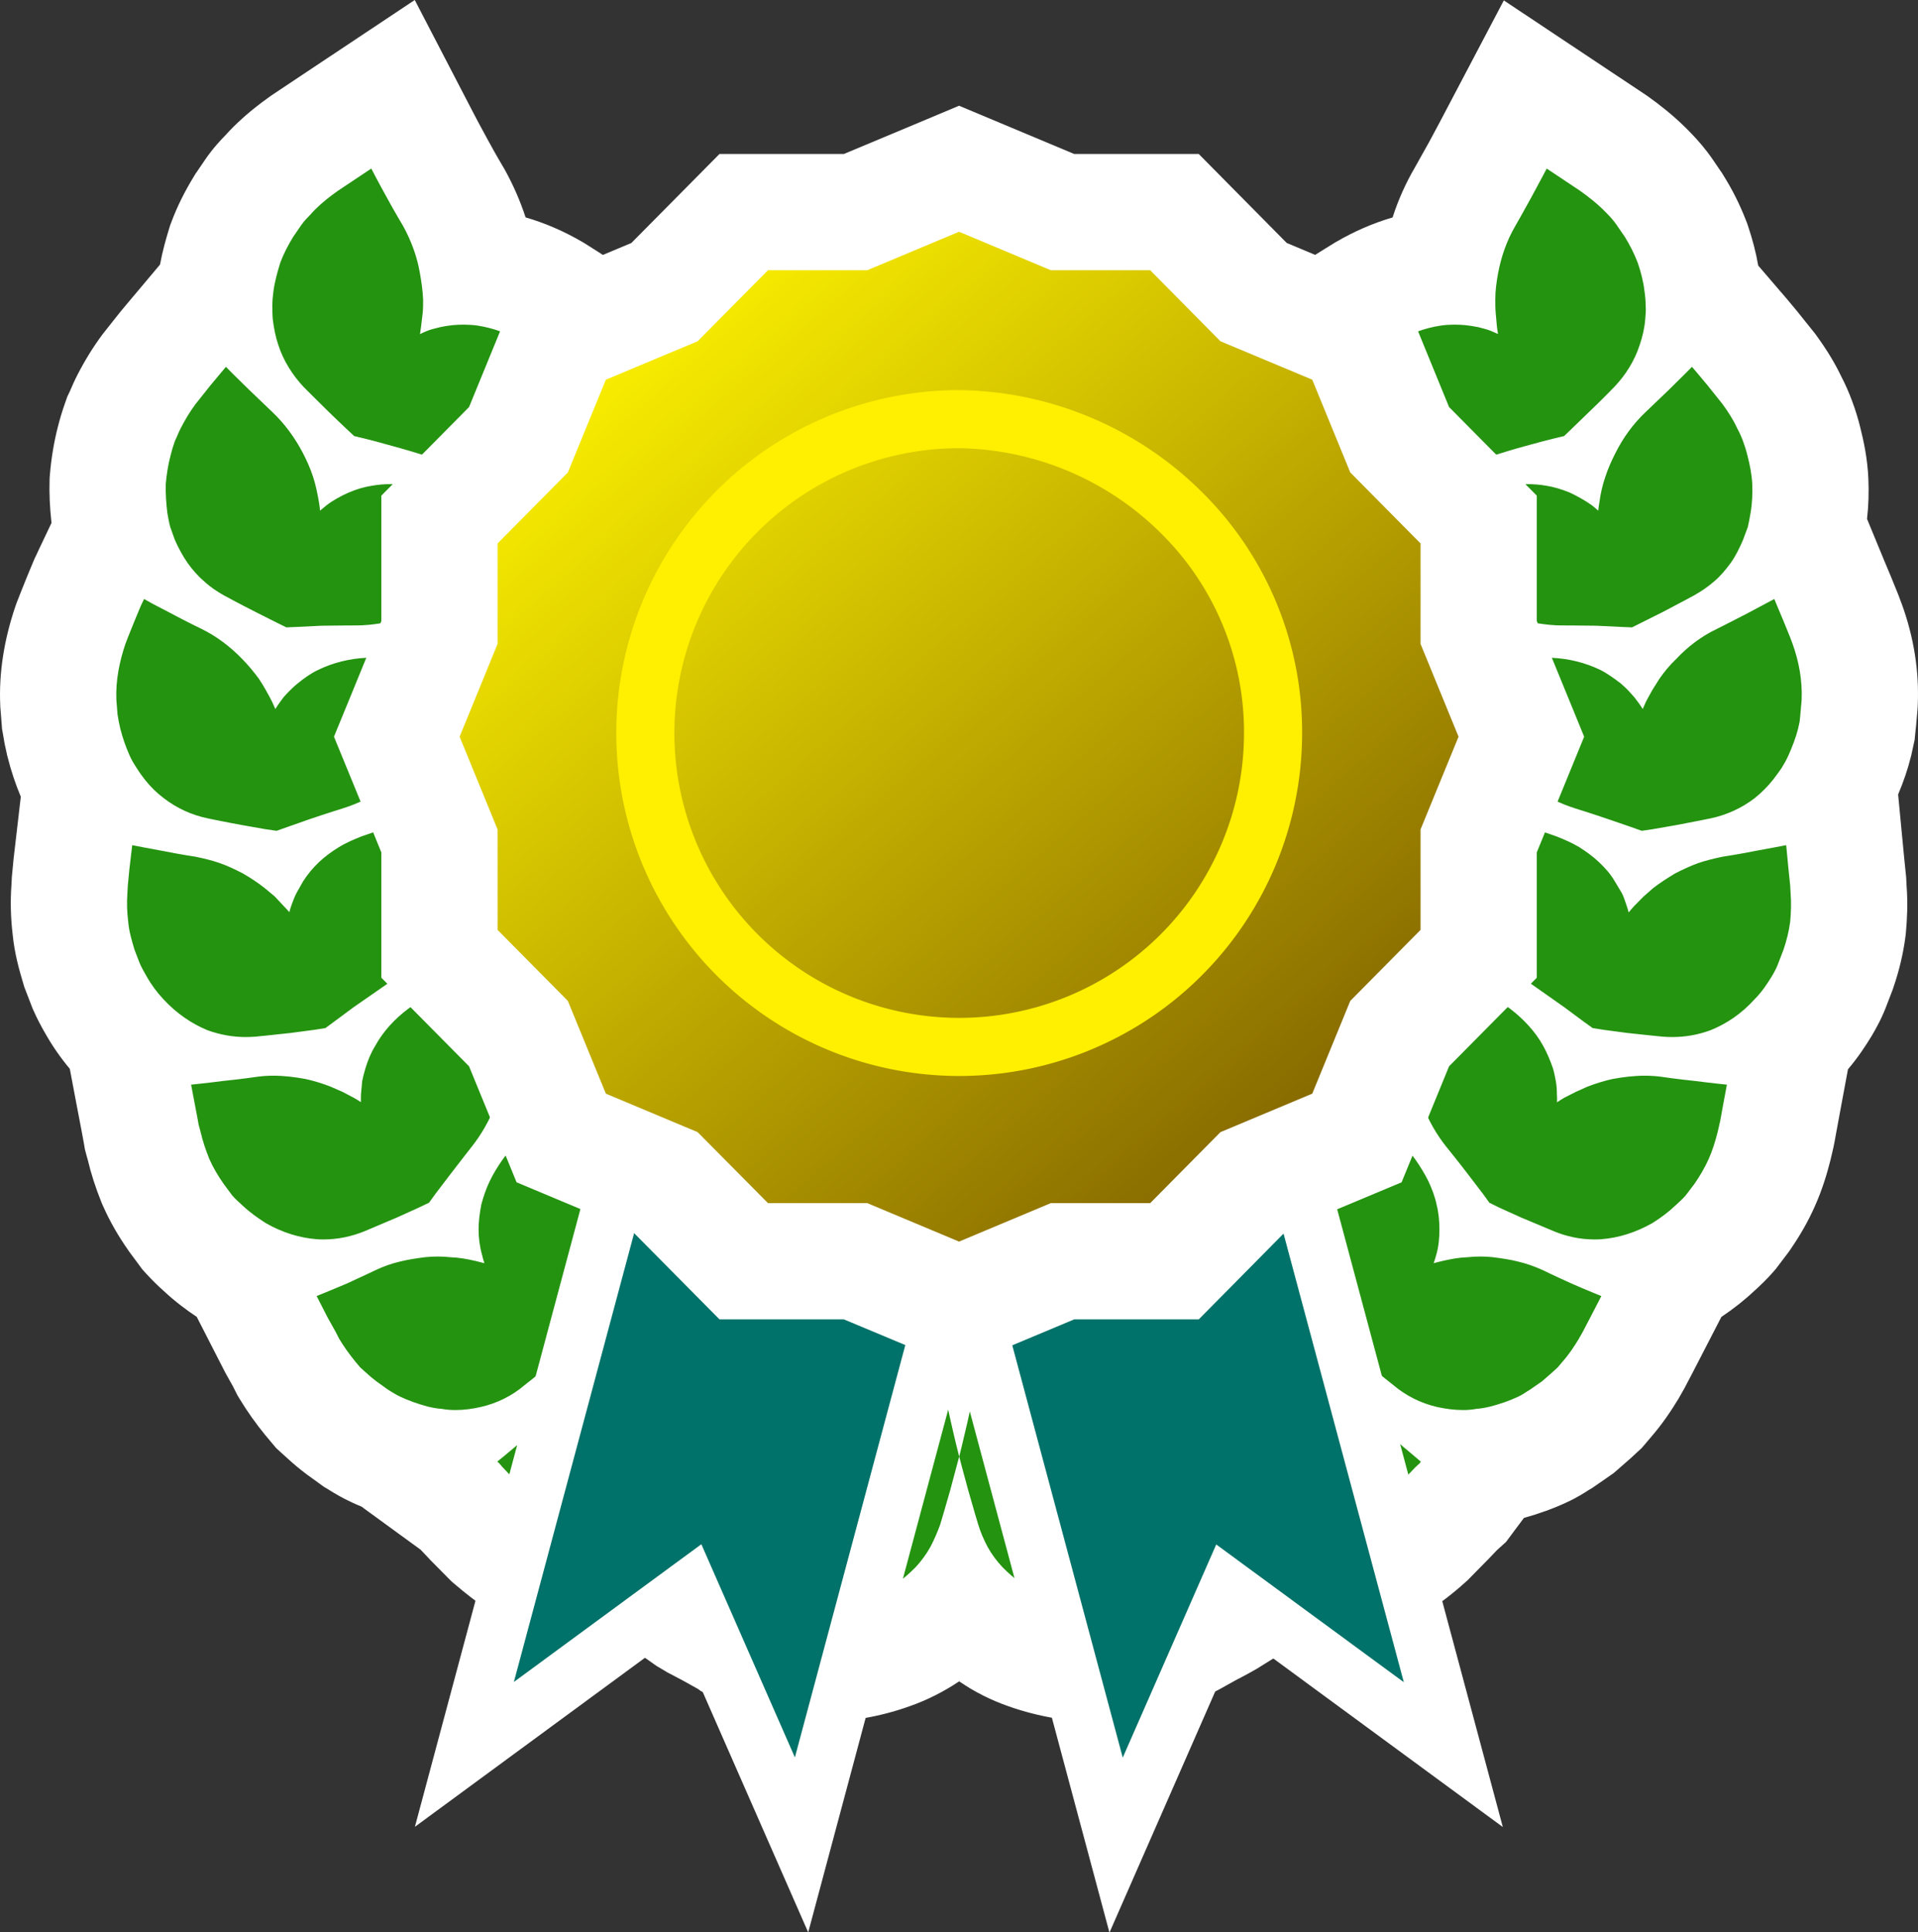
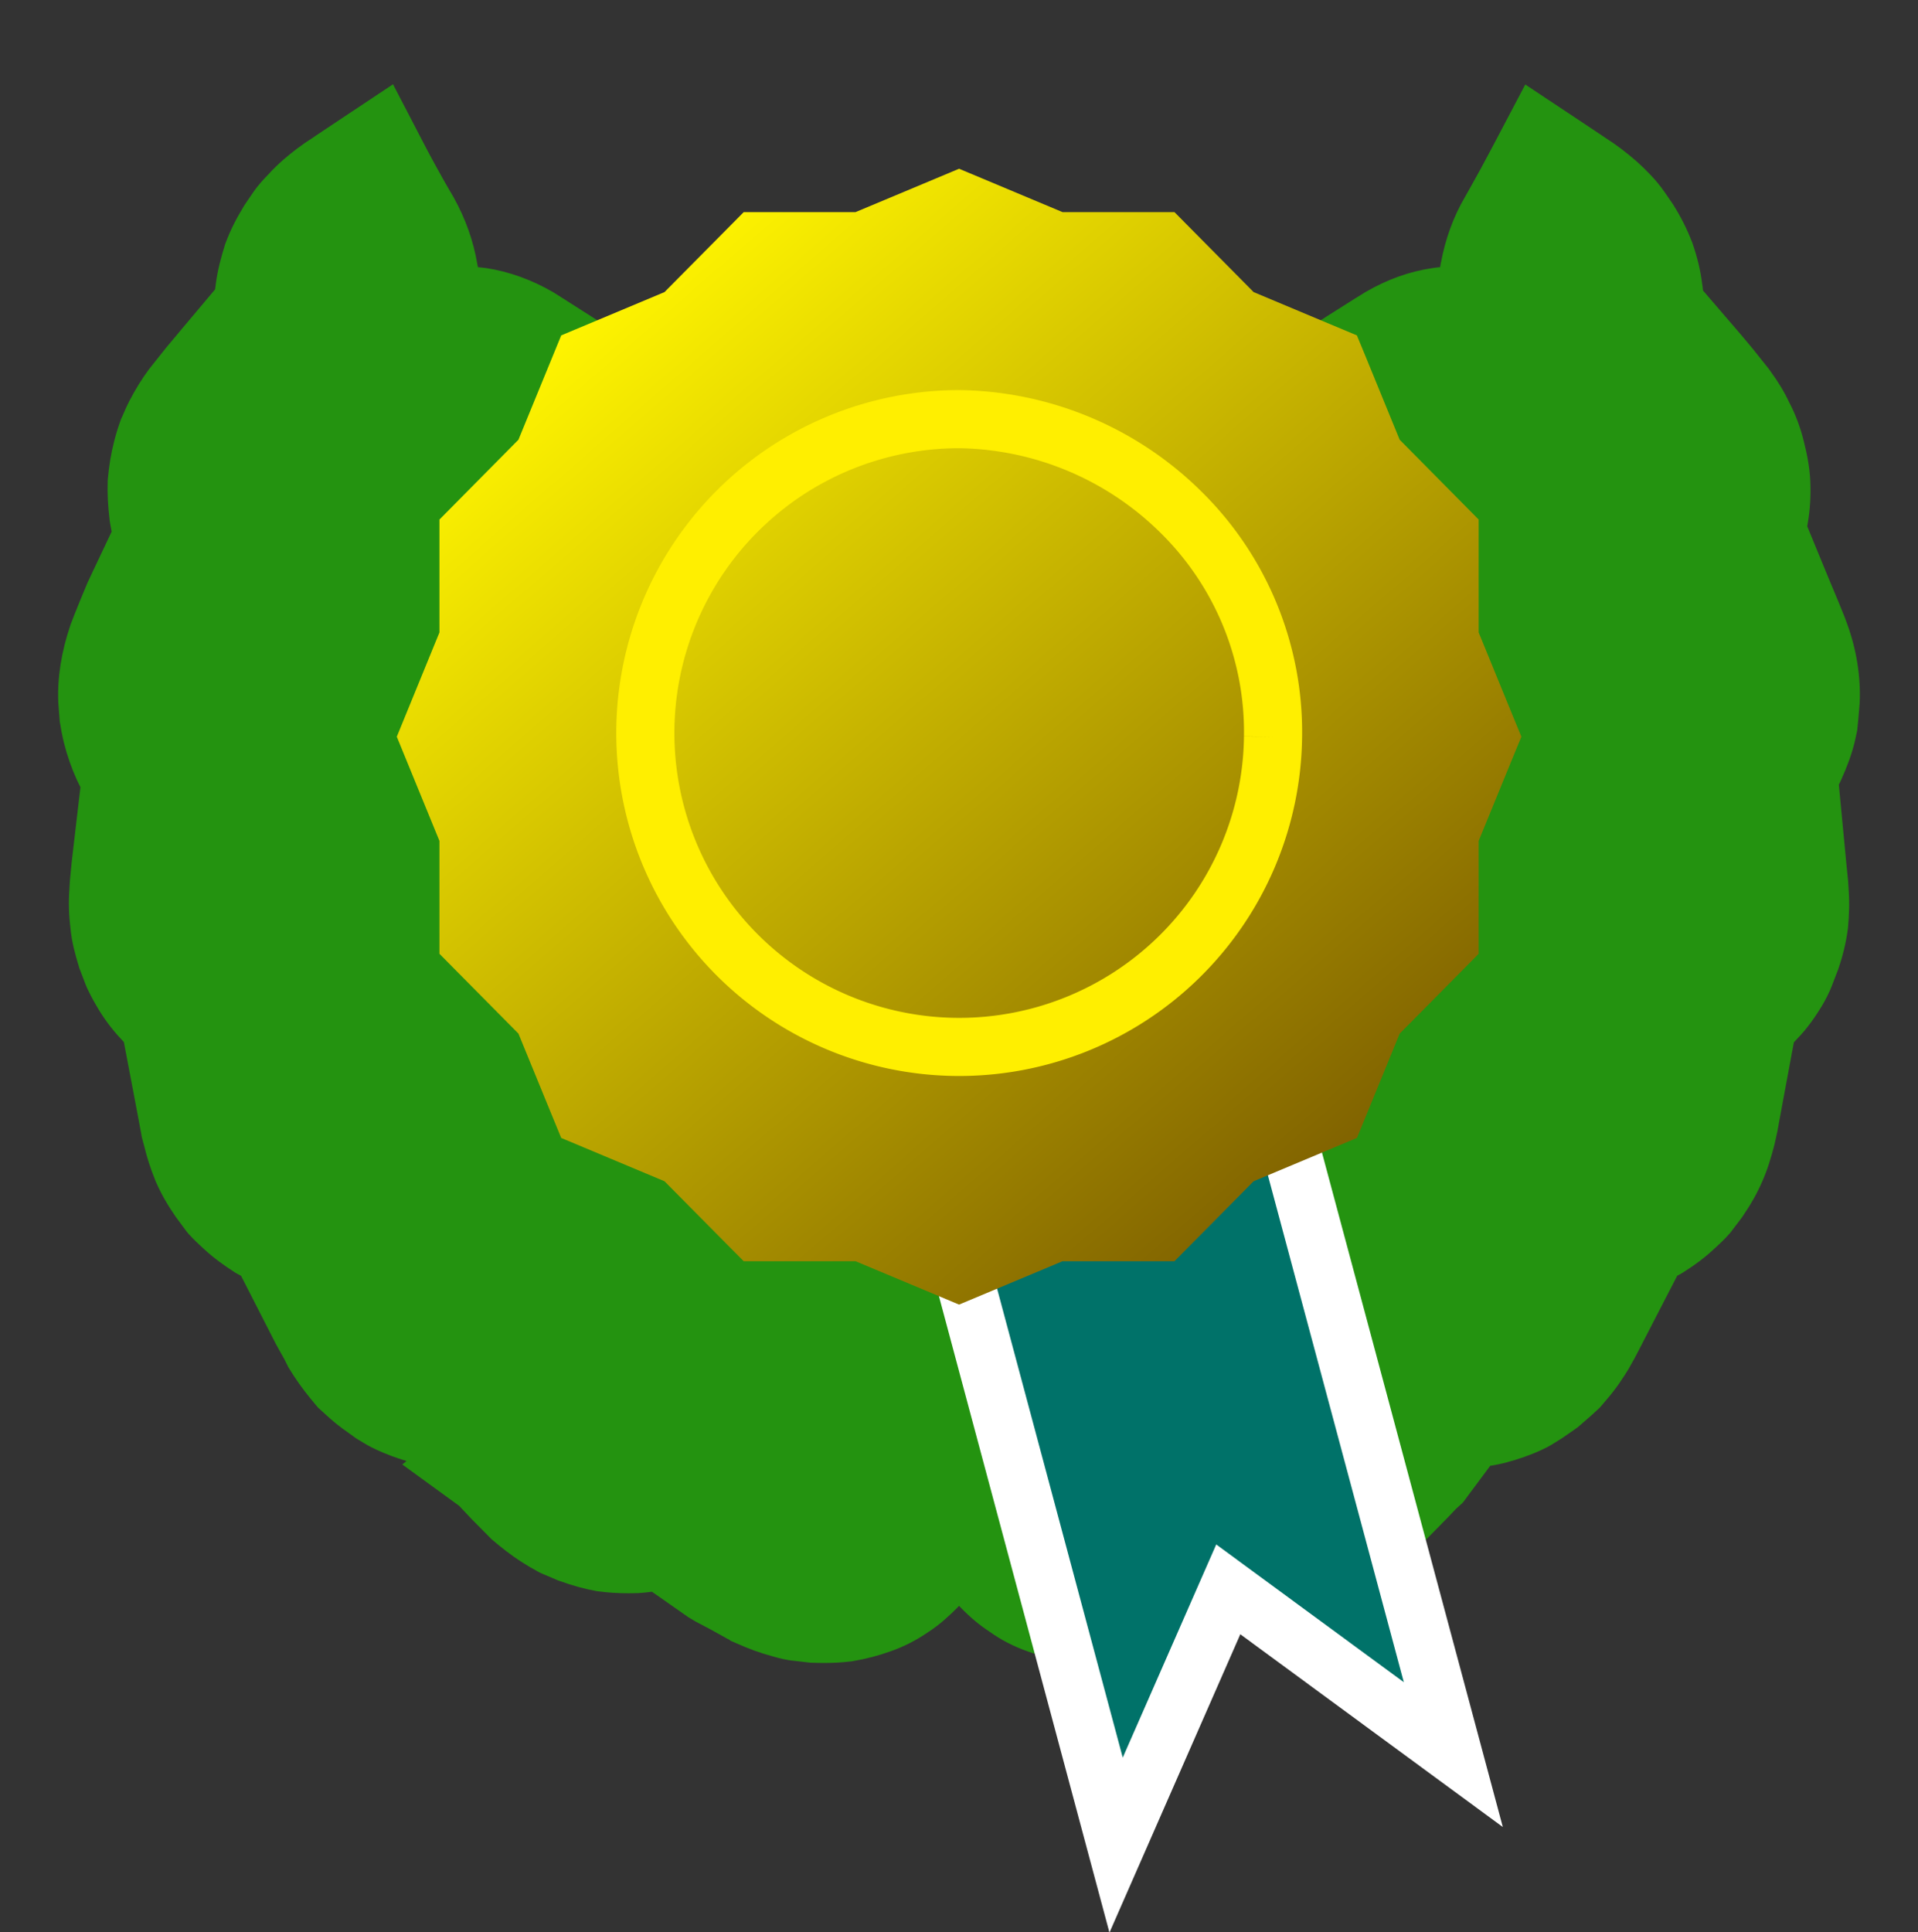
<svg xmlns="http://www.w3.org/2000/svg" width="33" height="33.244" viewBox="0 0 33 33.244">
  <rect x="0" y="0" width="33" height="33.244" fill="#333333" stroke="none" />
  <defs>
    <linearGradient id="linear-gradient" x1="0.22" y1="0.077" x2="0.874" y2="0.847" gradientUnits="objectBoundingBox">
      <stop offset="0" stop-color="#fff500" />
      <stop offset="1" stop-color="#806200" />
    </linearGradient>
  </defs>
  <g id="icon_重賞" data-name="icon 重賞" transform="translate(2 2.9)">
    <g id="合体_4" data-name="合体 4" fill="#249310" stroke-miterlimit="10">
      <path d="M 16.82 25.709 C 16.67 25.709 16.522 25.701 16.382 25.684 L 16.36 25.682 L 16.338 25.678 C 16.11 25.641 15.89 25.585 15.684 25.511 C 15.447 25.428 15.227 25.315 15.03 25.174 C 14.856 25.061 14.692 24.924 14.528 24.755 L 14.523 24.75 L 14.518 24.744 C 14.512 24.738 14.506 24.732 14.501 24.726 C 14.497 24.73 14.494 24.733 14.49 24.737 L 14.476 24.753 L 14.461 24.768 C 14.324 24.905 14.169 25.049 13.969 25.179 C 13.766 25.319 13.547 25.43 13.318 25.51 C 13.113 25.584 12.895 25.641 12.67 25.678 L 12.648 25.682 L 12.625 25.684 C 12.485 25.701 12.335 25.709 12.181 25.709 C 12.12 25.709 12.056 25.708 11.98 25.705 L 11.942 25.704 L 11.904 25.7 L 11.671 25.673 C 11.518 25.659 11.394 25.624 11.311 25.6 C 11.299 25.597 11.287 25.593 11.276 25.59 C 11.084 25.539 10.891 25.469 10.671 25.371 L 10.569 25.326 L 10.542 25.305 L 10.513 25.292 L 10.476 25.271 L 10.234 25.137 L 9.996 25.011 L 9.973 24.999 L 9.951 24.986 L 9.872 24.939 L 9.84 24.92 L 9.811 24.899 L 9.782 24.879 L 9.217 24.484 C 9.146 24.494 9.078 24.5 9.013 24.505 L 8.972 24.508 L 8.931 24.508 C 8.92 24.508 8.91 24.509 8.899 24.509 C 8.871 24.51 8.842 24.51 8.812 24.51 C 8.637 24.51 8.466 24.5 8.304 24.478 L 8.282 24.476 L 8.259 24.472 C 8.06 24.436 7.857 24.381 7.621 24.296 L 7.593 24.286 L 7.566 24.274 L 7.34 24.178 L 7.298 24.16 L 7.257 24.138 C 7.151 24.081 7.063 24.029 6.982 23.976 C 6.783 23.85 6.612 23.711 6.485 23.603 L 6.452 23.575 L 6.422 23.544 L 6.128 23.247 L 6.12 23.239 L 6.112 23.231 L 5.917 23.024 L 5.9 23.007 L 5.9 23.006 L 4.922 22.295 L 4.995 22.235 C 4.806 22.178 4.635 22.114 4.476 22.04 C 4.361 21.988 4.268 21.931 4.199 21.888 C 4.186 21.88 4.174 21.873 4.162 21.866 L 4.125 21.844 L 4.091 21.819 L 3.891 21.675 L 3.884 21.67 L 3.878 21.665 C 3.789 21.599 3.704 21.528 3.611 21.442 L 3.525 21.364 L 3.474 21.318 L 3.429 21.265 L 3.349 21.168 L 3.345 21.164 L 3.342 21.16 C 3.208 20.996 3.086 20.825 2.981 20.653 L 2.96 20.618 L 2.942 20.582 L 2.893 20.484 L 2.766 20.257 L 2.757 20.24 L 2.748 20.224 L 2.558 19.852 L 2.148 19.05 C 2.123 19.037 2.098 19.023 2.074 19.009 L 2.051 18.996 L 2.029 18.982 C 1.879 18.885 1.685 18.753 1.497 18.576 C 1.424 18.51 1.34 18.432 1.254 18.337 L 1.222 18.301 L 1.193 18.263 L 1.044 18.061 L 1.036 18.051 L 1.029 18.041 C 0.888 17.839 0.779 17.65 0.689 17.447 L 0.681 17.43 L 0.674 17.412 C 0.586 17.193 0.525 17.003 0.481 16.815 L 0.452 16.709 L 0.439 16.66 L 0.431 16.61 C 0.421 16.55 0.406 16.471 0.39 16.39 L 0.383 16.353 L 0.306 15.946 L 0.131 15.026 C 0.115 15.009 0.099 14.993 0.083 14.975 C -0.081 14.801 -0.23 14.599 -0.348 14.39 C -0.411 14.283 -0.465 14.178 -0.51 14.079 L -0.52 14.055 L -0.53 14.03 L -0.619 13.796 L -0.634 13.759 L -0.645 13.721 L -0.65 13.704 C -0.702 13.529 -0.766 13.312 -0.788 13.061 C -0.816 12.836 -0.822 12.62 -0.806 12.401 L -0.799 12.28 L -0.798 12.26 L -0.796 12.24 L -0.769 11.959 L -0.768 11.948 L -0.767 11.938 L -0.719 11.524 L -0.616 10.643 C -0.638 10.6 -0.659 10.557 -0.679 10.513 C -0.771 10.309 -0.846 10.094 -0.9 9.878 L -0.904 9.863 L -0.907 9.849 L -0.934 9.725 L -0.938 9.705 L -0.942 9.685 L -0.963 9.562 L -0.972 9.515 L -0.975 9.468 L -0.995 9.217 L -0.996 9.199 L -0.997 9.182 C -1.015 8.763 -0.945 8.316 -0.789 7.856 L -0.782 7.835 L -0.774 7.816 L -0.726 7.691 L -0.724 7.685 L -0.722 7.68 L -0.614 7.412 L -0.611 7.405 L -0.608 7.398 L -0.499 7.136 L -0.49 7.115 L -0.48 7.095 L -0.425 6.977 L -0.079 6.246 C -0.088 6.198 -0.096 6.154 -0.103 6.115 L -0.106 6.097 L -0.111 6.07 L -0.114 6.043 C -0.143 5.801 -0.154 5.587 -0.147 5.389 L -0.146 5.362 L -0.144 5.335 C -0.124 5.109 -0.088 4.892 -0.035 4.69 C -0.01 4.587 0.023 4.478 0.066 4.357 L 0.084 4.306 L 0.107 4.257 C 0.116 4.239 0.124 4.221 0.131 4.202 C 0.153 4.151 0.183 4.081 0.223 4.003 C 0.329 3.8 0.439 3.62 0.562 3.455 L 0.572 3.442 L 0.583 3.428 L 0.839 3.106 L 0.847 3.096 L 0.854 3.087 L 1.039 2.866 L 1.122 2.767 L 1.701 2.078 C 1.705 2.042 1.71 2.006 1.715 1.969 C 1.747 1.734 1.806 1.521 1.866 1.326 L 1.875 1.297 L 1.886 1.269 C 1.962 1.066 2.063 0.863 2.194 0.65 L 2.207 0.628 L 2.221 0.607 L 2.357 0.408 C 2.446 0.278 2.541 0.18 2.603 0.115 L 2.613 0.105 C 2.791 -0.093 2.977 -0.241 3.102 -0.336 L 3.11 -0.342 L 3.118 -0.348 L 3.22 -0.422 L 3.236 -0.434 L 3.253 -0.445 L 3.491 -0.604 L 3.834 -0.833 L 4.762 -1.45 L 5.276 -0.461 C 5.277 -0.458 5.4 -0.221 5.529 0.011 L 5.532 0.016 L 5.535 0.021 C 5.657 0.247 5.79 0.469 5.791 0.471 L 5.8 0.486 L 5.808 0.501 C 6.01 0.864 6.145 1.246 6.211 1.636 C 6.215 1.656 6.218 1.676 6.222 1.696 C 6.264 1.7 6.306 1.704 6.348 1.71 L 6.356 1.711 L 6.364 1.712 C 6.754 1.771 7.151 1.914 7.514 2.125 L 7.529 2.134 L 7.543 2.143 C 7.553 2.149 7.777 2.29 8.002 2.435 C 8.245 2.586 8.474 2.742 8.484 2.748 L 9.162 3.209 L 8.844 3.964 L 8.736 4.219 L 8.726 4.243 L 8.715 4.267 L 8.657 4.387 L 8.648 4.41 L 8.642 4.43 L 8.634 4.449 C 8.57 4.609 8.49 4.762 8.397 4.903 L 8.378 4.932 L 8.357 4.96 L 8.262 5.084 L 8.223 5.136 L 8.178 5.182 L 8.068 5.292 L 8.06 5.301 L 8.05 5.31 C 7.897 5.458 7.736 5.56 7.62 5.627 C 7.522 5.69 7.419 5.744 7.31 5.791 L 7.281 5.962 L 7.272 6.012 L 7.256 6.17 L 7.255 6.182 L 7.253 6.194 L 7.223 6.43 C 7.209 6.634 7.172 6.816 7.11 6.985 L 7.059 7.125 L 7.039 7.183 L 7.011 7.238 L 6.941 7.375 L 6.924 7.408 L 6.905 7.439 C 6.814 7.591 6.712 7.725 6.595 7.849 C 6.52 7.935 6.434 8.018 6.339 8.096 L 6.36 8.216 L 6.374 8.295 L 6.407 8.479 L 6.441 8.665 L 6.442 8.67 L 6.443 8.676 L 6.454 8.739 C 6.521 9.058 6.521 9.384 6.454 9.735 L 6.442 9.795 L 6.424 9.854 L 6.375 10.004 L 6.359 10.055 L 6.336 10.105 L 6.302 10.181 L 6.267 10.259 L 6.259 10.279 L 6.249 10.298 C 6.199 10.398 6.144 10.493 6.086 10.583 L 6.149 10.714 L 6.266 10.958 L 6.342 11.108 L 6.366 11.155 C 6.457 11.311 6.525 11.483 6.574 11.679 C 6.61 11.81 6.65 11.983 6.661 12.18 L 6.662 12.206 L 6.662 12.232 L 6.662 12.391 L 6.662 12.459 L 6.653 12.526 L 6.632 12.675 C 6.618 12.796 6.592 12.918 6.553 13.046 L 6.653 13.158 L 6.821 13.345 L 6.932 13.457 L 6.938 13.463 L 6.943 13.469 L 6.972 13.499 C 7.106 13.62 7.223 13.763 7.328 13.934 C 7.432 14.097 7.508 14.254 7.562 14.414 L 7.572 14.441 L 7.579 14.469 L 7.622 14.627 L 7.631 14.659 L 7.638 14.692 L 7.67 14.852 L 7.677 14.887 L 7.682 14.922 C 7.695 15.029 7.702 15.139 7.702 15.26 L 7.805 15.319 L 8.043 15.454 L 8.051 15.458 L 8.058 15.463 L 8.208 15.552 L 8.24 15.569 C 8.396 15.643 8.542 15.742 8.682 15.867 L 8.71 15.889 L 8.77 15.935 L 8.823 15.99 L 8.877 16.046 L 8.894 16.064 L 8.91 16.082 L 9.012 16.201 L 9.067 16.264 L 9.11 16.336 L 9.193 16.471 L 9.211 16.501 L 9.226 16.531 L 9.302 16.676 L 9.308 16.688 L 9.313 16.699 C 9.369 16.814 9.411 16.931 9.443 17.039 L 9.596 17.08 L 9.619 17.087 L 9.645 17.093 L 9.809 17.128 L 9.823 17.131 L 9.836 17.134 L 10.065 17.188 C 10.252 17.221 10.417 17.27 10.57 17.338 L 10.622 17.361 L 10.671 17.39 L 10.801 17.466 L 10.932 17.544 L 10.962 17.561 L 10.99 17.581 C 11.144 17.687 11.282 17.815 11.409 17.973 C 11.479 18.048 11.545 18.131 11.609 18.224 L 11.799 18.224 L 11.821 18.224 L 11.828 18.224 L 11.968 18.21 L 11.981 18.208 L 11.995 18.207 L 12.18 18.193 L 12.218 18.19 L 12.222 18.19 C 12.313 18.179 12.405 18.173 12.496 18.173 C 12.588 18.173 12.681 18.179 12.773 18.19 L 12.798 18.193 L 12.823 18.198 L 12.976 18.225 L 13.003 18.23 L 13.029 18.236 L 13.178 18.271 L 13.226 18.282 L 13.273 18.298 C 13.452 18.359 13.596 18.441 13.712 18.507 L 13.732 18.519 L 13.779 18.546 L 13.823 18.577 L 13.837 18.588 C 13.936 18.66 14.06 18.749 14.188 18.867 L 14.204 18.882 L 14.219 18.898 C 14.325 19.004 14.416 19.106 14.5 19.214 C 14.588 19.101 14.688 18.992 14.808 18.877 L 14.814 18.872 L 14.819 18.867 C 14.944 18.752 15.073 18.65 15.213 18.556 L 15.232 18.544 L 15.251 18.532 C 15.357 18.468 15.534 18.361 15.755 18.291 L 15.787 18.28 L 15.821 18.272 L 15.964 18.238 L 15.994 18.23 L 16.024 18.225 L 16.174 18.198 L 16.199 18.194 L 16.225 18.191 C 16.316 18.179 16.41 18.173 16.503 18.173 C 16.593 18.173 16.686 18.179 16.778 18.189 L 16.787 18.19 L 16.82 18.193 L 17.005 18.207 L 17.018 18.208 L 17.032 18.21 L 17.172 18.224 L 17.179 18.224 L 17.201 18.224 L 17.393 18.224 C 17.457 18.128 17.528 18.039 17.603 17.96 C 17.723 17.819 17.846 17.702 17.978 17.604 L 18.021 17.571 L 18.068 17.544 L 18.197 17.467 L 18.208 17.461 L 18.219 17.454 L 18.356 17.378 L 18.383 17.363 L 18.41 17.35 C 18.565 17.276 18.738 17.223 18.937 17.188 L 19.174 17.133 L 19.182 17.131 L 19.19 17.129 L 19.363 17.092 L 19.367 17.091 L 19.56 17.025 C 19.597 16.906 19.638 16.798 19.687 16.699 L 19.692 16.688 L 19.698 16.676 L 19.773 16.531 L 19.798 16.484 L 19.827 16.439 L 19.917 16.304 L 19.95 16.253 L 19.99 16.207 L 20.09 16.089 L 20.114 16.061 L 20.14 16.035 L 20.196 15.978 L 20.216 15.958 L 20.237 15.939 L 20.286 15.894 C 20.431 15.762 20.596 15.65 20.765 15.568 L 20.798 15.55 L 20.929 15.47 L 20.948 15.459 L 20.967 15.448 L 21.213 15.312 L 21.3 15.264 C 21.298 15.129 21.309 15 21.333 14.874 L 21.358 14.724 L 21.364 14.686 L 21.374 14.648 L 21.413 14.49 L 21.427 14.435 L 21.447 14.383 C 21.508 14.219 21.587 14.066 21.683 13.926 C 21.773 13.775 21.89 13.63 22.023 13.503 L 22.074 13.453 L 22.186 13.34 L 22.363 13.147 L 22.451 13.053 C 22.419 12.949 22.394 12.84 22.373 12.725 L 22.365 12.677 L 22.361 12.628 L 22.35 12.489 C 22.338 12.383 22.338 12.293 22.338 12.232 L 22.338 12.197 L 22.34 12.163 C 22.352 11.996 22.381 11.833 22.43 11.663 C 22.475 11.495 22.541 11.328 22.626 11.169 L 22.67 11.089 L 22.746 10.947 L 22.858 10.714 L 22.918 10.59 C 22.852 10.49 22.794 10.387 22.744 10.285 L 22.742 10.281 L 22.741 10.277 L 22.705 10.201 L 22.683 10.155 L 22.666 10.106 L 22.639 10.03 L 22.632 10.012 L 22.627 9.994 L 22.58 9.843 L 22.57 9.81 L 22.562 9.775 C 22.474 9.402 22.473 9.049 22.557 8.696 L 22.566 8.658 L 22.587 8.515 L 22.589 8.502 L 22.591 8.488 L 22.623 8.301 L 22.626 8.289 L 22.628 8.276 L 22.644 8.195 L 22.664 8.097 C 22.577 8.025 22.494 7.946 22.413 7.858 L 22.403 7.848 L 22.395 7.838 C 22.309 7.741 22.199 7.609 22.1 7.451 L 22.063 7.392 L 22.034 7.327 L 21.973 7.19 L 21.97 7.183 L 21.967 7.176 L 21.906 7.032 L 21.88 6.97 L 21.862 6.906 C 21.818 6.742 21.789 6.58 21.777 6.423 L 21.753 6.191 L 21.728 6.023 L 21.716 5.941 L 21.693 5.792 C 21.582 5.744 21.477 5.689 21.377 5.625 C 21.242 5.546 21.088 5.447 20.941 5.302 L 20.924 5.285 L 20.908 5.268 L 20.806 5.157 L 20.774 5.122 L 20.745 5.084 L 20.65 4.96 C 20.536 4.811 20.443 4.642 20.375 4.458 L 20.361 4.427 L 20.354 4.412 L 20.348 4.398 L 20.278 4.237 L 20.166 3.991 L 19.814 3.22 L 20.517 2.746 C 20.527 2.74 20.757 2.585 20.998 2.435 C 21.229 2.286 21.465 2.142 21.476 2.136 L 21.484 2.13 L 21.493 2.125 C 21.865 1.908 22.254 1.769 22.647 1.712 C 22.691 1.705 22.734 1.7 22.778 1.696 C 22.782 1.674 22.786 1.652 22.789 1.631 L 22.79 1.628 L 22.791 1.624 C 22.868 1.209 23.008 0.825 23.208 0.485 C 23.229 0.447 23.35 0.234 23.469 0.017 C 23.597 -0.219 23.725 -0.463 23.727 -0.466 L 24.243 -1.446 L 25.166 -0.833 L 25.506 -0.606 L 25.747 -0.445 L 25.764 -0.434 L 25.78 -0.422 L 25.882 -0.348 L 25.89 -0.342 L 25.898 -0.336 C 26.089 -0.191 26.244 -0.054 26.386 0.097 C 26.459 0.173 26.553 0.277 26.643 0.409 L 26.779 0.607 L 26.791 0.624 L 26.801 0.642 C 26.925 0.84 27.026 1.042 27.11 1.259 L 27.118 1.278 L 27.124 1.297 C 27.206 1.535 27.258 1.757 27.285 1.974 C 27.292 2.016 27.297 2.057 27.301 2.098 L 27.869 2.759 L 27.951 2.855 L 27.956 2.86 L 27.961 2.866 L 28.146 3.087 L 28.152 3.095 L 28.159 3.103 L 28.417 3.426 L 28.431 3.444 L 28.445 3.463 C 28.591 3.663 28.699 3.84 28.782 4.018 C 28.838 4.124 28.887 4.234 28.928 4.344 C 28.972 4.463 29.009 4.581 29.036 4.696 C 29.082 4.877 29.135 5.117 29.147 5.378 C 29.158 5.629 29.143 5.871 29.104 6.096 L 29.099 6.125 C 29.097 6.134 29.096 6.144 29.094 6.154 L 29.452 7.024 L 29.5 7.139 L 29.608 7.398 L 29.61 7.402 L 29.612 7.406 L 29.721 7.675 L 29.727 7.689 L 29.732 7.702 L 29.779 7.827 L 29.78 7.832 L 29.782 7.836 C 29.942 8.276 30.016 8.742 29.997 9.182 L 29.996 9.203 L 29.994 9.224 L 29.973 9.475 L 29.972 9.483 L 29.971 9.491 L 29.959 9.614 L 29.953 9.67 L 29.941 9.725 L 29.914 9.849 L 29.911 9.863 L 29.907 9.878 C 29.858 10.076 29.785 10.279 29.678 10.516 C 29.665 10.545 29.651 10.573 29.638 10.6 L 29.728 11.545 L 29.767 11.955 L 29.795 12.233 L 29.798 12.257 L 29.799 12.28 L 29.806 12.397 C 29.825 12.645 29.812 12.862 29.797 13.043 L 29.795 13.065 L 29.792 13.088 C 29.763 13.308 29.709 13.535 29.632 13.76 L 29.626 13.778 L 29.619 13.796 L 29.533 14.02 C 29.476 14.177 29.402 14.311 29.35 14.399 L 29.346 14.406 L 29.342 14.413 C 29.243 14.574 29.106 14.783 28.912 14.981 C 28.896 14.998 28.88 15.016 28.864 15.033 L 28.695 15.942 L 28.62 16.348 L 28.619 16.351 L 28.619 16.353 C 28.613 16.383 28.608 16.413 28.603 16.441 C 28.59 16.515 28.576 16.597 28.555 16.681 L 28.529 16.795 L 28.525 16.809 L 28.522 16.823 C 28.478 16.992 28.415 17.215 28.31 17.449 C 28.223 17.645 28.117 17.831 27.977 18.034 L 27.965 18.052 L 27.951 18.07 L 27.798 18.272 L 27.778 18.299 L 27.755 18.325 C 27.671 18.421 27.59 18.496 27.525 18.556 L 27.508 18.571 C 27.351 18.72 27.172 18.856 26.963 18.988 L 26.943 19 L 26.923 19.012 C 26.901 19.024 26.879 19.036 26.857 19.048 L 26.44 19.855 L 26.248 20.227 L 26.247 20.23 L 26.246 20.232 L 26.117 20.479 L 26.11 20.492 L 26.102 20.505 L 26.036 20.623 L 26.027 20.638 L 26.019 20.653 C 25.93 20.798 25.807 20.99 25.641 21.18 L 25.562 21.273 L 25.524 21.317 L 25.481 21.357 L 25.393 21.438 L 25.382 21.448 L 25.371 21.458 L 25.188 21.617 L 25.147 21.653 L 25.102 21.685 L 24.896 21.828 L 24.862 21.851 L 24.828 21.872 C 24.817 21.878 24.807 21.885 24.796 21.892 C 24.736 21.93 24.647 21.988 24.531 22.04 C 24.342 22.129 24.135 22.202 23.9 22.264 L 23.891 22.267 L 23.881 22.269 C 23.815 22.285 23.734 22.303 23.64 22.317 L 23.248 22.844 L 23.227 22.873 L 23.168 22.951 L 23.096 23.017 L 23.055 23.054 L 22.883 23.234 L 22.877 23.24 L 22.872 23.245 L 22.58 23.542 L 22.559 23.563 L 22.538 23.583 C 22.37 23.734 22.196 23.867 22.021 23.979 L 21.999 23.993 L 21.976 24.006 L 21.757 24.129 L 21.71 24.156 L 21.661 24.177 L 21.437 24.273 L 21.408 24.286 L 21.378 24.296 C 21.145 24.38 20.943 24.435 20.742 24.471 L 20.718 24.476 L 20.694 24.479 C 20.528 24.5 20.363 24.51 20.19 24.51 C 20.162 24.51 20.134 24.51 20.106 24.509 C 20.093 24.509 20.08 24.508 20.068 24.508 L 20.025 24.508 L 19.983 24.505 C 19.938 24.501 19.894 24.497 19.848 24.492 L 19.178 24.909 L 19.146 24.929 L 19.13 24.939 L 19.113 24.949 L 19.03 24.996 L 19.018 25.003 L 19.005 25.01 L 18.767 25.136 L 18.524 25.271 L 18.501 25.285 L 18.476 25.297 L 18.44 25.314 L 18.392 25.344 L 18.327 25.373 C 18.109 25.469 17.924 25.537 17.742 25.587 L 17.726 25.592 L 17.71 25.596 C 17.696 25.599 17.682 25.603 17.668 25.607 C 17.596 25.627 17.491 25.656 17.361 25.671 C 17.258 25.686 17.163 25.694 17.078 25.702 L 17.051 25.704 L 17.024 25.705 C 16.971 25.707 16.899 25.709 16.82 25.709 Z" stroke="none" />
-       <path d="M 16.82 24.709 C 16.878 24.709 16.933 24.708 16.989 24.706 C 17.072 24.699 17.154 24.691 17.235 24.678 C 17.316 24.672 17.391 24.644 17.473 24.624 C 17.63 24.581 17.78 24.521 17.924 24.458 L 17.956 24.438 L 18.039 24.397 L 18.29 24.258 L 18.535 24.127 L 18.618 24.08 L 18.65 24.06 C 18.65 24.06 18.494 23.832 18.345 23.588 C 18.195 23.355 18.053 23.115 18.053 23.115 C 17.897 22.866 17.698 22.647 17.473 22.46 C 17.359 22.369 17.235 22.283 17.104 22.206 L 16.908 22.103 L 16.697 22.02 C 16.652 22.003 16.605 21.987 16.56 21.972 C 16.598 21.945 16.634 21.914 16.668 21.882 C 16.731 21.835 16.777 21.778 16.826 21.726 L 16.962 21.544 C 17.045 21.421 17.104 21.297 17.159 21.167 C 17.256 20.889 17.296 20.606 17.281 20.32 C 17.281 20.32 17.269 20.042 17.249 19.768 C 17.229 19.498 17.201 19.224 17.201 19.224 L 17.179 19.224 L 17.12 19.224 L 16.928 19.204 L 16.743 19.19 L 16.684 19.19 L 16.663 19.183 C 16.608 19.176 16.555 19.173 16.503 19.173 C 16.451 19.173 16.401 19.176 16.35 19.183 L 16.2 19.21 L 16.056 19.244 C 15.954 19.277 15.859 19.333 15.769 19.387 C 15.674 19.451 15.586 19.52 15.498 19.601 C 15.403 19.692 15.321 19.781 15.247 19.884 C 15.172 19.988 15.102 20.098 15.043 20.214 C 14.98 20.333 14.926 20.449 14.878 20.579 C 14.838 20.704 14.795 20.833 14.768 20.973 C 14.768 20.973 14.714 21.268 14.646 21.564 C 14.578 21.861 14.504 22.159 14.504 22.159 C 14.504 22.159 14.578 22.448 14.66 22.743 C 14.741 23.031 14.831 23.329 14.831 23.329 C 14.87 23.458 14.926 23.588 14.994 23.716 C 15.062 23.839 15.15 23.957 15.247 24.06 C 15.348 24.164 15.462 24.265 15.593 24.347 C 15.715 24.438 15.859 24.513 16.017 24.568 C 16.173 24.624 16.334 24.664 16.499 24.691 C 16.607 24.704 16.715 24.709 16.82 24.709 M 12.181 24.709 C 12.289 24.709 12.4 24.704 12.508 24.691 C 12.671 24.664 12.829 24.624 12.983 24.568 C 13.141 24.513 13.285 24.438 13.414 24.347 C 13.543 24.265 13.65 24.164 13.755 24.06 C 13.85 23.957 13.938 23.839 14.006 23.716 C 14.074 23.588 14.129 23.458 14.176 23.329 C 14.176 23.329 14.266 23.031 14.347 22.743 C 14.427 22.448 14.503 22.159 14.503 22.159 C 14.503 22.159 14.427 21.861 14.361 21.564 C 14.293 21.268 14.232 20.973 14.232 20.973 C 14.203 20.833 14.164 20.704 14.122 20.579 C 14.074 20.449 14.02 20.333 13.959 20.214 C 13.896 20.098 13.83 19.988 13.755 19.884 C 13.677 19.781 13.598 19.692 13.509 19.601 C 13.421 19.52 13.324 19.451 13.236 19.387 C 13.141 19.333 13.046 19.277 12.951 19.244 L 12.802 19.21 L 12.649 19.183 C 12.598 19.176 12.547 19.173 12.496 19.173 C 12.445 19.173 12.394 19.176 12.343 19.183 L 12.316 19.19 L 12.257 19.19 L 12.072 19.204 L 11.88 19.224 L 11.821 19.224 L 11.799 19.224 C 11.799 19.224 11.772 19.498 11.751 19.768 C 11.731 20.042 11.724 20.32 11.724 20.32 C 11.704 20.606 11.745 20.889 11.848 21.167 C 11.894 21.297 11.962 21.421 12.045 21.544 L 12.174 21.726 C 12.221 21.778 12.269 21.835 12.33 21.882 C 12.366 21.914 12.402 21.945 12.438 21.972 C 12.393 21.987 12.348 22.003 12.303 22.02 L 12.092 22.103 L 11.894 22.206 C 11.772 22.283 11.643 22.369 11.534 22.46 C 11.302 22.647 11.105 22.866 10.954 23.115 C 10.954 23.115 10.811 23.355 10.655 23.588 C 10.506 23.832 10.355 24.06 10.355 24.06 L 10.384 24.08 L 10.463 24.127 L 10.71 24.258 L 10.961 24.397 L 11.051 24.438 L 11.078 24.458 C 11.22 24.521 11.37 24.581 11.534 24.624 C 11.609 24.644 11.69 24.672 11.772 24.678 L 12.016 24.706 C 12.07 24.708 12.126 24.709 12.181 24.709 M 20.19 23.51 C 20.317 23.51 20.441 23.503 20.566 23.487 C 20.728 23.458 20.886 23.411 21.042 23.355 L 21.266 23.258 L 21.485 23.135 C 21.621 23.048 21.752 22.945 21.867 22.841 L 22.159 22.544 L 22.357 22.337 L 22.425 22.275 L 22.446 22.246 L 22.317 22.136 L 22.023 21.889 C 21.806 21.702 21.6 21.517 21.6 21.517 C 21.382 21.325 21.131 21.172 20.857 21.064 C 20.586 20.953 20.286 20.884 19.994 20.869 C 19.944 20.866 19.895 20.864 19.847 20.864 C 19.876 20.826 19.901 20.786 19.926 20.746 C 20.082 20.483 20.163 20.194 20.184 19.912 C 20.197 19.631 20.15 19.34 20.055 19.067 C 20.055 19.067 19.965 18.81 19.872 18.555 L 19.727 18.205 L 19.667 18.045 L 19.646 18.052 L 19.585 18.067 L 19.4 18.107 L 19.135 18.168 C 19.032 18.185 18.93 18.21 18.842 18.252 L 18.706 18.328 L 18.577 18.404 C 18.494 18.466 18.419 18.542 18.345 18.631 C 18.27 18.706 18.202 18.804 18.148 18.912 L 18.065 19.079 L 17.99 19.251 C 17.943 19.368 17.917 19.498 17.89 19.631 C 17.841 19.884 17.821 20.153 17.847 20.428 C 17.847 20.428 17.873 20.732 17.897 21.034 C 17.917 21.337 17.929 21.64 17.929 21.64 L 17.931 21.64 L 17.929 21.642 C 17.929 21.642 18.078 21.902 18.243 22.159 C 18.406 22.413 18.577 22.667 18.577 22.667 C 18.733 22.901 18.937 23.101 19.188 23.245 C 19.312 23.322 19.449 23.378 19.597 23.425 C 19.673 23.445 19.748 23.465 19.829 23.48 C 19.904 23.494 19.987 23.502 20.068 23.508 C 20.109 23.508 20.15 23.51 20.19 23.51 M 8.812 23.51 C 8.853 23.51 8.893 23.508 8.931 23.508 C 9.013 23.502 9.096 23.494 9.171 23.48 C 9.252 23.465 9.327 23.445 9.402 23.425 C 9.551 23.378 9.688 23.322 9.81 23.245 C 10.063 23.101 10.274 22.901 10.423 22.667 C 10.423 22.667 10.592 22.413 10.757 22.159 C 10.92 21.902 11.078 21.642 11.078 21.642 L 11.074 21.64 L 11.078 21.64 C 11.078 21.64 11.09 21.337 11.105 21.034 C 11.132 20.732 11.159 20.428 11.159 20.428 C 11.18 20.153 11.166 19.884 11.117 19.631 C 11.09 19.498 11.056 19.368 11.008 19.251 L 10.942 19.079 L 10.859 18.912 C 10.798 18.804 10.73 18.706 10.655 18.631 C 10.586 18.542 10.513 18.466 10.423 18.404 L 10.294 18.328 L 10.165 18.252 C 10.07 18.21 9.967 18.185 9.865 18.168 L 9.605 18.107 L 9.415 18.067 L 9.359 18.052 L 9.332 18.045 L 9.271 18.205 L 9.135 18.555 C 9.033 18.81 8.945 19.067 8.945 19.067 C 8.85 19.34 8.801 19.631 8.816 19.912 C 8.835 20.194 8.923 20.483 9.076 20.746 C 9.099 20.786 9.126 20.826 9.153 20.864 C 9.106 20.864 9.06 20.866 9.013 20.869 C 8.713 20.884 8.421 20.953 8.148 21.064 C 7.876 21.172 7.616 21.325 7.398 21.517 C 7.398 21.517 7.196 21.702 6.984 21.889 L 6.69 22.136 L 6.555 22.246 L 6.582 22.266 L 6.643 22.337 L 6.839 22.544 L 7.133 22.841 C 7.255 22.945 7.384 23.048 7.522 23.135 C 7.589 23.178 7.659 23.219 7.732 23.258 L 7.958 23.355 C 8.114 23.411 8.27 23.458 8.434 23.487 C 8.557 23.503 8.687 23.51 8.812 23.51 M 23.175 21.358 C 23.248 21.358 23.324 21.352 23.406 21.337 C 23.487 21.332 23.562 21.317 23.645 21.297 C 23.808 21.254 23.966 21.201 24.115 21.131 C 24.19 21.098 24.256 21.047 24.325 21.007 L 24.531 20.864 L 24.714 20.704 L 24.802 20.623 L 24.884 20.526 C 24.994 20.402 25.082 20.269 25.164 20.133 L 25.231 20.015 L 25.36 19.768 L 25.552 19.397 C 25.552 19.397 25.293 19.293 25.042 19.183 C 24.782 19.067 24.536 18.947 24.536 18.947 C 24.402 18.887 24.264 18.838 24.12 18.804 C 23.986 18.769 23.842 18.749 23.691 18.729 C 23.62 18.721 23.548 18.717 23.474 18.717 C 23.4 18.717 23.324 18.721 23.248 18.729 C 23.099 18.734 22.958 18.761 22.807 18.796 C 22.758 18.807 22.712 18.82 22.667 18.832 C 22.683 18.785 22.697 18.74 22.71 18.693 C 22.753 18.547 22.766 18.397 22.766 18.252 C 22.766 18.107 22.753 17.964 22.717 17.824 C 22.69 17.688 22.636 17.55 22.576 17.42 C 22.514 17.296 22.439 17.173 22.357 17.055 C 22.357 17.055 22.193 16.833 22.03 16.621 C 21.867 16.4 21.696 16.188 21.696 16.188 L 21.451 16.324 L 21.293 16.42 L 21.214 16.462 C 21.124 16.503 21.034 16.565 20.959 16.634 L 20.907 16.681 L 20.851 16.737 L 20.751 16.855 L 20.661 16.991 L 20.586 17.136 C 20.539 17.232 20.503 17.35 20.477 17.467 L 20.444 17.653 L 20.43 17.84 C 20.423 17.964 20.423 18.094 20.437 18.225 C 20.464 18.493 20.523 18.756 20.625 19.01 C 20.625 19.01 20.742 19.293 20.851 19.574 C 20.954 19.857 21.056 20.145 21.056 20.145 C 21.056 20.145 21.28 20.345 21.512 20.547 C 21.736 20.746 21.976 20.931 21.976 20.931 C 22.188 21.111 22.446 21.241 22.724 21.305 C 22.868 21.337 23.017 21.358 23.175 21.358 M 5.832 21.358 C 5.99 21.358 6.132 21.337 6.274 21.305 C 6.555 21.241 6.814 21.111 7.024 20.931 C 7.024 20.931 7.262 20.746 7.494 20.547 C 7.718 20.345 7.944 20.145 7.944 20.145 C 7.944 20.145 8.046 19.857 8.154 19.574 C 8.256 19.293 8.373 19.01 8.373 19.01 C 8.475 18.756 8.536 18.493 8.563 18.225 C 8.577 18.094 8.584 17.964 8.577 17.84 L 8.557 17.653 L 8.523 17.467 C 8.495 17.35 8.46 17.232 8.414 17.136 L 8.339 16.991 L 8.256 16.855 L 8.154 16.737 L 8.1 16.681 L 8.039 16.634 C 7.965 16.565 7.883 16.503 7.788 16.462 L 7.712 16.42 L 7.549 16.324 L 7.311 16.188 C 7.311 16.188 7.14 16.4 6.977 16.621 C 6.806 16.833 6.643 17.055 6.643 17.055 C 6.561 17.173 6.485 17.296 6.426 17.42 C 6.363 17.55 6.317 17.688 6.281 17.824 C 6.254 17.964 6.234 18.107 6.234 18.252 C 6.234 18.397 6.254 18.547 6.295 18.693 C 6.306 18.74 6.318 18.785 6.335 18.832 C 6.288 18.82 6.241 18.807 6.193 18.796 C 6.042 18.761 5.9 18.734 5.75 18.729 C 5.678 18.721 5.605 18.717 5.531 18.717 C 5.457 18.717 5.382 18.721 5.307 18.729 C 5.158 18.749 5.021 18.769 4.88 18.804 C 4.734 18.838 4.6 18.887 4.471 18.947 C 4.471 18.947 4.218 19.067 3.965 19.183 C 3.706 19.293 3.448 19.397 3.448 19.397 L 3.638 19.768 L 3.776 20.015 L 3.836 20.133 C 3.918 20.269 4.013 20.402 4.115 20.526 L 4.196 20.623 L 4.286 20.704 C 4.347 20.761 4.408 20.813 4.476 20.864 L 4.675 21.007 C 4.742 21.047 4.817 21.098 4.892 21.131 C 5.041 21.201 5.197 21.254 5.355 21.297 C 5.438 21.317 5.511 21.332 5.594 21.337 C 5.676 21.352 5.759 21.358 5.832 21.358 M 25.432 18.423 C 25.471 18.423 25.512 18.423 25.552 18.419 C 25.839 18.397 26.137 18.308 26.431 18.141 C 26.572 18.052 26.703 17.956 26.825 17.84 C 26.886 17.784 26.947 17.73 27.001 17.668 L 27.154 17.467 C 27.249 17.328 27.33 17.193 27.398 17.04 C 27.466 16.888 27.513 16.732 27.554 16.572 L 27.582 16.447 C 27.602 16.371 27.617 16.269 27.636 16.166 L 27.712 15.76 C 27.712 15.76 27.432 15.732 27.159 15.696 C 26.886 15.669 26.614 15.629 26.614 15.629 C 26.509 15.613 26.404 15.606 26.3 15.606 C 26.115 15.606 25.93 15.629 25.742 15.663 C 25.593 15.696 25.457 15.74 25.313 15.794 L 25.116 15.883 C 25.042 15.918 24.979 15.954 24.911 15.987 C 24.87 16.01 24.831 16.037 24.789 16.064 C 24.791 16.017 24.791 15.97 24.787 15.923 C 24.787 15.848 24.782 15.772 24.768 15.696 C 24.755 15.629 24.741 15.553 24.721 15.484 C 24.673 15.346 24.619 15.215 24.551 15.092 C 24.414 14.844 24.21 14.629 23.986 14.457 C 23.986 14.457 23.76 14.292 23.542 14.132 C 23.318 13.975 23.099 13.824 23.099 13.824 L 22.909 14.031 L 22.78 14.161 L 22.717 14.223 C 22.644 14.292 22.576 14.375 22.527 14.464 C 22.466 14.548 22.419 14.637 22.384 14.733 L 22.344 14.891 L 22.317 15.05 C 22.296 15.161 22.296 15.277 22.31 15.4 C 22.323 15.642 22.384 15.897 22.486 16.137 C 22.581 16.378 22.717 16.621 22.888 16.833 C 22.888 16.833 23.08 17.069 23.263 17.309 L 23.516 17.64 L 23.625 17.791 L 23.794 17.875 L 24.17 18.045 C 24.448 18.161 24.728 18.279 24.728 18.279 C 24.945 18.37 25.182 18.423 25.432 18.423 M 3.568 18.423 C 3.818 18.423 4.056 18.37 4.279 18.279 C 4.279 18.279 4.559 18.161 4.831 18.045 L 5.206 17.875 L 5.382 17.791 L 5.491 17.64 L 5.743 17.309 C 5.927 17.069 6.112 16.833 6.112 16.833 C 6.281 16.621 6.419 16.378 6.512 16.137 C 6.622 15.897 6.684 15.642 6.697 15.4 C 6.704 15.277 6.704 15.161 6.69 15.05 L 6.658 14.891 L 6.615 14.733 C 6.582 14.637 6.534 14.548 6.48 14.464 C 6.426 14.375 6.363 14.292 6.281 14.223 L 6.222 14.161 L 6.092 14.031 L 5.908 13.824 C 5.908 13.824 5.683 13.975 5.465 14.132 C 5.24 14.292 5.021 14.457 5.021 14.457 C 4.79 14.629 4.593 14.844 4.456 15.092 C 4.381 15.215 4.327 15.346 4.286 15.484 C 4.266 15.553 4.245 15.629 4.232 15.696 C 4.225 15.772 4.218 15.848 4.211 15.923 C 4.209 15.97 4.209 16.015 4.209 16.061 C 4.171 16.036 4.132 16.01 4.089 15.987 C 4.028 15.954 3.959 15.918 3.891 15.883 L 3.687 15.794 C 3.549 15.74 3.407 15.696 3.258 15.663 C 3.074 15.629 2.888 15.606 2.703 15.606 C 2.599 15.606 2.496 15.613 2.393 15.629 C 2.393 15.629 2.119 15.669 1.841 15.696 C 1.568 15.732 1.288 15.76 1.288 15.76 L 1.365 16.166 C 1.385 16.269 1.405 16.371 1.417 16.447 L 1.451 16.572 C 1.487 16.732 1.541 16.888 1.602 17.04 C 1.67 17.193 1.751 17.328 1.848 17.467 L 1.997 17.668 C 2.052 17.73 2.112 17.784 2.174 17.84 C 2.296 17.956 2.433 18.052 2.571 18.141 C 2.861 18.308 3.163 18.397 3.448 18.419 C 3.488 18.423 3.527 18.423 3.568 18.423 M 26.777 14.941 C 26.994 14.941 27.217 14.903 27.432 14.823 C 27.704 14.713 27.963 14.541 28.187 14.292 C 28.304 14.176 28.399 14.038 28.488 13.891 C 28.528 13.824 28.569 13.748 28.596 13.672 L 28.686 13.438 C 28.74 13.28 28.779 13.12 28.801 12.957 C 28.815 12.79 28.822 12.632 28.808 12.465 L 28.801 12.335 L 28.772 12.054 L 28.732 11.64 C 28.732 11.64 28.454 11.694 28.182 11.743 C 27.909 11.798 27.636 11.839 27.636 11.839 C 27.493 11.869 27.358 11.901 27.213 11.95 C 27.084 11.998 26.947 12.061 26.818 12.128 C 26.689 12.206 26.56 12.288 26.443 12.379 L 26.28 12.522 L 26.117 12.687 C 26.085 12.723 26.052 12.759 26.022 12.797 C 26.009 12.75 25.997 12.705 25.98 12.66 C 25.954 12.585 25.934 12.516 25.898 12.453 L 25.783 12.262 C 25.71 12.135 25.613 12.028 25.51 11.931 C 25.408 11.834 25.293 11.751 25.171 11.674 C 25.048 11.6 24.917 11.544 24.782 11.49 C 24.782 11.49 24.531 11.401 24.273 11.317 C 24.012 11.227 23.76 11.147 23.76 11.147 L 23.638 11.401 L 23.55 11.564 L 23.508 11.64 C 23.46 11.731 23.42 11.827 23.394 11.931 C 23.365 12.028 23.345 12.128 23.338 12.232 C 23.338 12.282 23.338 12.335 23.345 12.391 L 23.358 12.549 C 23.377 12.66 23.406 12.776 23.453 12.893 C 23.542 13.12 23.672 13.341 23.842 13.549 C 23.998 13.748 24.203 13.935 24.427 14.085 C 24.427 14.085 24.673 14.258 24.917 14.43 L 25.25 14.677 L 25.403 14.787 L 25.593 14.817 L 26 14.871 C 26.302 14.905 26.601 14.934 26.601 14.934 C 26.659 14.939 26.718 14.941 26.777 14.941 M 2.223 14.941 C 2.282 14.941 2.341 14.939 2.399 14.934 C 2.399 14.934 2.7 14.905 2.998 14.871 L 3.407 14.817 L 3.599 14.787 L 3.748 14.677 L 4.081 14.43 C 4.327 14.258 4.578 14.085 4.578 14.085 C 4.804 13.935 5.002 13.748 5.165 13.549 C 5.328 13.341 5.465 13.12 5.547 12.893 C 5.594 12.776 5.628 12.66 5.64 12.549 L 5.662 12.391 C 5.662 12.335 5.662 12.282 5.662 12.232 C 5.657 12.128 5.633 12.028 5.606 11.931 C 5.581 11.827 5.547 11.731 5.491 11.64 L 5.452 11.564 L 5.369 11.401 L 5.247 11.147 C 5.247 11.147 4.989 11.227 4.729 11.317 C 4.471 11.401 4.218 11.49 4.218 11.49 C 4.081 11.544 3.952 11.6 3.83 11.674 C 3.706 11.751 3.592 11.834 3.489 11.931 C 3.387 12.028 3.297 12.135 3.215 12.262 L 3.107 12.453 C 3.073 12.516 3.046 12.585 3.019 12.66 C 3.003 12.703 2.991 12.746 2.978 12.792 C 2.948 12.758 2.915 12.721 2.881 12.687 L 2.727 12.522 L 2.555 12.379 C 2.44 12.288 2.316 12.206 2.182 12.128 C 2.052 12.061 1.923 11.998 1.785 11.95 C 1.649 11.901 1.507 11.869 1.365 11.839 C 1.365 11.839 1.091 11.798 0.82 11.743 C 0.545 11.694 0.275 11.64 0.275 11.64 L 0.226 12.054 L 0.199 12.335 L 0.192 12.465 C 0.18 12.632 0.185 12.79 0.206 12.957 C 0.219 13.12 0.267 13.28 0.314 13.438 L 0.404 13.672 C 0.438 13.748 0.479 13.824 0.519 13.891 C 0.601 14.038 0.703 14.176 0.813 14.292 C 1.044 14.541 1.303 14.713 1.568 14.823 C 1.789 14.903 2.008 14.941 2.223 14.941 M 26.246 11.393 L 26.431 11.366 L 26.84 11.295 C 27.13 11.241 27.432 11.179 27.432 11.179 C 27.697 11.123 27.963 11.007 28.194 10.828 C 28.304 10.739 28.411 10.635 28.508 10.512 C 28.555 10.449 28.603 10.387 28.65 10.318 C 28.693 10.249 28.732 10.18 28.767 10.104 C 28.835 9.953 28.897 9.794 28.937 9.636 L 28.964 9.512 L 28.976 9.389 L 28.998 9.139 C 29.012 8.808 28.951 8.478 28.842 8.177 L 28.795 8.052 L 28.686 7.784 L 28.576 7.522 L 28.528 7.405 L 28.372 7.488 L 28.038 7.666 C 27.785 7.797 27.539 7.92 27.539 7.92 C 27.276 8.045 27.037 8.225 26.84 8.437 C 26.73 8.54 26.635 8.658 26.553 8.774 L 26.431 8.968 L 26.377 9.065 L 26.321 9.168 C 26.302 9.212 26.282 9.255 26.264 9.298 C 26.239 9.259 26.214 9.22 26.185 9.182 L 26.117 9.092 L 26.043 9.01 C 25.995 8.955 25.941 8.906 25.885 8.857 C 25.769 8.769 25.654 8.685 25.532 8.624 C 25.274 8.5 24.994 8.431 24.707 8.417 C 24.707 8.417 24.434 8.404 24.17 8.397 L 23.794 8.39 L 23.625 8.39 L 23.609 8.471 L 23.577 8.658 L 23.55 8.845 L 23.53 8.928 C 23.48 9.139 23.487 9.34 23.535 9.547 L 23.582 9.697 L 23.609 9.774 L 23.645 9.85 C 23.691 9.946 23.754 10.049 23.828 10.147 L 23.951 10.29 L 24.081 10.421 C 24.176 10.504 24.278 10.588 24.387 10.663 C 24.606 10.806 24.843 10.926 25.101 11.007 C 25.101 11.007 25.388 11.096 25.674 11.194 L 26.07 11.33 L 26.246 11.393 M 2.759 11.393 L 2.937 11.33 L 3.324 11.194 C 3.611 11.096 3.898 11.007 3.898 11.007 C 4.157 10.926 4.401 10.806 4.612 10.663 C 4.729 10.588 4.831 10.504 4.919 10.421 L 5.048 10.29 L 5.17 10.147 C 5.246 10.049 5.307 9.946 5.355 9.85 L 5.389 9.774 L 5.423 9.697 L 5.472 9.547 C 5.511 9.34 5.518 9.139 5.472 8.928 L 5.457 8.845 L 5.423 8.658 L 5.389 8.471 L 5.375 8.39 L 5.206 8.39 L 4.837 8.397 C 4.566 8.404 4.293 8.417 4.293 8.417 C 4.013 8.431 3.733 8.5 3.475 8.624 C 3.346 8.685 3.231 8.769 3.122 8.857 C 3.061 8.906 3.012 8.955 2.957 9.01 L 2.881 9.092 L 2.815 9.182 C 2.786 9.22 2.761 9.259 2.738 9.298 C 2.718 9.255 2.698 9.212 2.679 9.168 L 2.625 9.065 L 2.571 8.968 C 2.535 8.905 2.496 8.838 2.452 8.774 C 2.366 8.658 2.269 8.54 2.167 8.437 C 1.963 8.225 1.724 8.045 1.468 7.92 C 1.468 7.92 1.213 7.797 0.969 7.666 L 0.628 7.488 L 0.479 7.405 L 0.423 7.522 L 0.314 7.784 L 0.206 8.052 L 0.158 8.177 C 0.056 8.478 -0.012 8.808 0.002 9.139 L 0.022 9.389 L 0.043 9.512 L 0.07 9.636 C 0.11 9.794 0.165 9.953 0.233 10.104 C 0.267 10.18 0.309 10.249 0.355 10.318 C 0.397 10.387 0.443 10.449 0.492 10.512 C 0.589 10.635 0.696 10.739 0.813 10.828 C 1.044 11.007 1.303 11.123 1.575 11.179 C 1.575 11.179 1.868 11.241 2.167 11.295 L 2.571 11.366 L 2.759 11.393 M 26.076 7.895 C 26.076 7.895 26.341 7.762 26.614 7.626 C 26.879 7.488 27.147 7.343 27.147 7.343 C 27.269 7.274 27.383 7.198 27.493 7.102 C 27.602 7.011 27.692 6.9 27.778 6.784 C 27.861 6.668 27.929 6.53 27.99 6.387 L 28.072 6.166 C 28.092 6.082 28.105 6.006 28.119 5.924 C 28.148 5.759 28.155 5.587 28.148 5.422 C 28.14 5.257 28.105 5.09 28.065 4.934 C 28.045 4.851 28.018 4.767 27.99 4.691 C 27.963 4.617 27.929 4.54 27.887 4.464 C 27.821 4.319 27.731 4.181 27.636 4.051 L 27.378 3.728 L 27.193 3.507 L 27.111 3.411 L 26.989 3.534 L 26.716 3.804 C 26.519 3.994 26.314 4.189 26.314 4.189 C 26.102 4.388 25.927 4.63 25.796 4.891 C 25.729 5.021 25.667 5.161 25.62 5.304 C 25.571 5.447 25.537 5.594 25.518 5.745 C 25.509 5.792 25.503 5.837 25.498 5.885 C 25.462 5.852 25.426 5.823 25.388 5.792 C 25.266 5.705 25.135 5.634 25.006 5.573 C 24.87 5.518 24.735 5.476 24.597 5.455 C 24.492 5.437 24.387 5.429 24.282 5.429 C 24.103 5.429 23.925 5.453 23.754 5.498 C 23.754 5.498 23.487 5.565 23.229 5.641 L 22.868 5.738 L 22.705 5.792 L 22.717 5.875 L 22.746 6.068 L 22.773 6.336 C 22.78 6.44 22.8 6.543 22.827 6.641 L 22.888 6.784 L 22.949 6.922 C 23.004 7.011 23.072 7.094 23.146 7.178 C 23.221 7.259 23.304 7.336 23.406 7.405 L 23.562 7.508 L 23.727 7.597 C 23.842 7.653 23.959 7.7 24.088 7.736 C 24.21 7.777 24.346 7.804 24.475 7.826 C 24.606 7.846 24.741 7.86 24.87 7.86 C 24.87 7.86 25.171 7.86 25.469 7.865 C 25.76 7.88 26.056 7.893 26.074 7.893 L 26.076 7.895 M 2.931 7.895 L 2.931 7.893 C 2.951 7.893 3.24 7.88 3.529 7.865 C 3.83 7.86 4.13 7.86 4.13 7.86 C 4.266 7.86 4.401 7.846 4.53 7.826 C 4.661 7.804 4.79 7.777 4.919 7.736 C 5.041 7.7 5.158 7.653 5.273 7.597 L 5.438 7.508 L 5.594 7.405 C 5.696 7.336 5.786 7.259 5.852 7.178 C 5.935 7.094 5.996 7.011 6.049 6.922 L 6.119 6.784 L 6.171 6.641 C 6.207 6.543 6.222 6.44 6.227 6.336 L 6.261 6.068 L 6.281 5.875 L 6.295 5.792 L 6.132 5.738 L 5.771 5.641 C 5.511 5.565 5.253 5.498 5.253 5.498 C 5.076 5.453 4.897 5.429 4.719 5.429 C 4.615 5.429 4.511 5.437 4.408 5.455 C 4.266 5.476 4.13 5.518 4.001 5.573 C 3.863 5.634 3.733 5.705 3.619 5.792 C 3.581 5.823 3.543 5.854 3.507 5.885 C 3.502 5.837 3.497 5.792 3.489 5.745 C 3.462 5.594 3.434 5.447 3.387 5.304 C 3.34 5.161 3.278 5.021 3.21 4.891 C 3.073 4.63 2.897 4.388 2.686 4.189 C 2.686 4.189 2.481 3.994 2.284 3.804 L 2.009 3.534 L 1.887 3.411 L 1.807 3.507 L 1.622 3.728 L 1.365 4.051 C 1.268 4.181 1.186 4.319 1.111 4.464 C 1.071 4.54 1.044 4.617 1.008 4.691 C 0.981 4.767 0.955 4.851 0.935 4.934 C 0.894 5.09 0.867 5.257 0.852 5.422 C 0.847 5.587 0.859 5.759 0.879 5.924 C 0.894 6.006 0.906 6.082 0.929 6.166 L 1.008 6.387 C 1.071 6.53 1.146 6.668 1.227 6.784 C 1.31 6.9 1.405 7.011 1.514 7.102 C 1.616 7.198 1.731 7.274 1.853 7.343 C 1.853 7.343 2.119 7.488 2.393 7.626 C 2.657 7.762 2.931 7.895 2.931 7.895 M 22.963 5.036 C 23.221 5.028 23.487 4.994 23.754 4.919 C 23.754 4.919 24.032 4.829 24.325 4.752 C 24.619 4.669 24.911 4.602 24.911 4.602 C 24.911 4.602 25.128 4.395 25.347 4.181 C 25.564 3.975 25.776 3.755 25.776 3.755 C 25.968 3.554 26.124 3.307 26.212 3.033 C 26.26 2.893 26.294 2.748 26.307 2.592 C 26.314 2.514 26.321 2.431 26.314 2.351 C 26.314 2.275 26.307 2.192 26.294 2.108 C 26.275 1.943 26.232 1.778 26.178 1.62 C 26.117 1.462 26.043 1.315 25.954 1.172 L 25.817 0.973 C 25.769 0.902 25.715 0.842 25.661 0.786 C 25.545 0.662 25.423 0.559 25.293 0.461 L 25.191 0.386 L 24.953 0.227 L 24.612 1.451110847483505e-06 C 24.612 1.451110847483505e-06 24.481 0.249 24.346 0.497 C 24.21 0.746 24.073 0.985 24.073 0.985 C 23.923 1.241 23.828 1.517 23.774 1.807 C 23.747 1.957 23.727 2.1 23.727 2.255 C 23.727 2.327 23.727 2.406 23.734 2.482 L 23.754 2.708 C 23.76 2.756 23.765 2.801 23.774 2.846 C 23.731 2.826 23.688 2.808 23.645 2.79 C 23.577 2.763 23.503 2.748 23.433 2.728 C 23.358 2.714 23.284 2.701 23.216 2.694 C 23.152 2.688 23.088 2.685 23.024 2.685 C 22.946 2.685 22.868 2.69 22.793 2.701 C 22.506 2.743 22.242 2.846 21.996 2.989 C 21.996 2.989 21.757 3.135 21.533 3.28 C 21.302 3.423 21.076 3.576 21.076 3.576 L 21.192 3.831 L 21.266 4.002 L 21.302 4.078 C 21.336 4.181 21.382 4.272 21.445 4.354 L 21.54 4.479 L 21.643 4.589 C 21.716 4.662 21.806 4.718 21.901 4.773 C 21.996 4.836 22.098 4.883 22.22 4.919 L 22.396 4.967 L 22.581 5.007 C 22.705 5.021 22.834 5.036 22.963 5.036 M 6.044 5.036 C 6.171 5.036 6.301 5.021 6.426 5.007 L 6.602 4.967 L 6.787 4.919 C 6.902 4.883 7.004 4.836 7.099 4.773 C 7.196 4.718 7.282 4.662 7.357 4.589 L 7.467 4.479 L 7.562 4.354 C 7.616 4.272 7.664 4.181 7.705 4.078 L 7.732 4.002 L 7.815 3.831 L 7.922 3.576 C 7.922 3.576 7.698 3.423 7.467 3.28 C 7.242 3.135 7.011 2.989 7.011 2.989 C 6.765 2.846 6.492 2.743 6.214 2.701 C 6.134 2.69 6.055 2.685 5.976 2.685 C 5.912 2.685 5.849 2.688 5.786 2.694 C 5.716 2.701 5.64 2.714 5.574 2.728 C 5.499 2.748 5.423 2.763 5.355 2.79 C 5.31 2.808 5.267 2.828 5.226 2.848 C 5.233 2.803 5.24 2.756 5.246 2.708 L 5.273 2.482 C 5.28 2.406 5.28 2.327 5.28 2.255 C 5.273 2.1 5.253 1.957 5.226 1.807 C 5.178 1.517 5.075 1.241 4.934 0.985 C 4.934 0.985 4.79 0.746 4.655 0.497 C 4.517 0.249 4.388 1.451110847483505e-06 4.388 1.451110847483505e-06 L 4.047 0.227 L 3.809 0.386 L 3.706 0.461 C 3.577 0.559 3.455 0.662 3.346 0.786 C 3.292 0.842 3.231 0.902 3.183 0.973 L 3.046 1.172 C 2.958 1.315 2.881 1.462 2.822 1.62 C 2.774 1.778 2.727 1.943 2.705 2.108 C 2.693 2.192 2.686 2.275 2.686 2.351 C 2.686 2.431 2.686 2.514 2.693 2.592 C 2.713 2.748 2.74 2.893 2.788 3.033 C 2.876 3.307 3.034 3.554 3.222 3.755 C 3.222 3.755 3.441 3.975 3.651 4.181 C 3.87 4.395 4.094 4.602 4.094 4.602 C 4.094 4.602 4.388 4.669 4.675 4.752 C 4.966 4.829 5.253 4.919 5.253 4.919 C 5.511 4.994 5.779 5.028 6.044 5.036 M 16.82 26.709 C 16.631 26.709 16.444 26.699 16.264 26.677 L 16.221 26.672 L 16.177 26.665 C 15.891 26.618 15.613 26.547 15.351 26.454 C 15.047 26.348 14.762 26.204 14.503 26.025 C 14.237 26.204 13.951 26.348 13.652 26.453 C 13.391 26.547 13.116 26.618 12.833 26.665 L 12.788 26.672 L 12.743 26.677 C 12.563 26.699 12.375 26.709 12.181 26.709 C 12.108 26.709 12.032 26.708 11.943 26.705 L 11.868 26.702 L 11.793 26.693 L 11.566 26.668 C 11.328 26.644 11.141 26.591 11.038 26.562 L 11.017 26.556 C 10.773 26.491 10.534 26.405 10.264 26.284 L 10.06 26.194 L 10.013 26.159 L 9.99 26.146 L 9.757 26.016 L 9.528 25.895 L 9.483 25.872 L 9.439 25.845 L 9.36 25.798 L 9.297 25.761 L 9.237 25.719 L 9.209 25.699 L 8.937 25.508 L 8.924 25.509 C 8.887 25.51 8.85 25.51 8.812 25.51 C 8.594 25.51 8.38 25.497 8.175 25.47 L 8.13 25.464 L 8.085 25.456 C 7.829 25.411 7.575 25.342 7.285 25.238 L 7.228 25.218 L 7.173 25.194 L 6.947 25.098 L 6.863 25.062 L 6.783 25.019 C 6.654 24.949 6.545 24.885 6.442 24.818 C 6.193 24.66 5.988 24.493 5.837 24.364 L 5.772 24.309 L 5.711 24.248 L 5.417 23.951 L 5.401 23.935 L 5.386 23.918 L 5.236 23.76 L 4.219 23.019 C 4.164 22.997 4.111 22.973 4.059 22.949 C 3.887 22.871 3.754 22.789 3.673 22.739 L 3.649 22.724 L 3.575 22.68 L 3.506 22.63 L 3.307 22.486 L 3.293 22.476 L 3.279 22.466 C 3.165 22.381 3.052 22.287 2.936 22.18 L 2.853 22.105 L 2.751 22.012 L 2.662 21.906 L 2.582 21.81 L 2.575 21.802 L 2.568 21.794 C 2.404 21.594 2.256 21.385 2.127 21.173 L 2.085 21.103 L 2.048 21.03 L 2.009 20.952 L 1.893 20.745 L 1.875 20.712 L 1.858 20.679 L 1.668 20.308 L 1.385 19.755 C 1.219 19.644 1.021 19.5 0.82 19.312 C 0.724 19.226 0.621 19.128 0.511 19.007 L 0.446 18.935 L 0.389 18.857 L 0.24 18.656 L 0.225 18.636 L 0.211 18.615 C 0.034 18.363 -0.109 18.114 -0.224 17.855 L -0.24 17.82 L -0.255 17.784 C -0.357 17.528 -0.434 17.291 -0.488 17.061 L -0.513 16.972 L -0.539 16.874 L -0.556 16.773 C -0.565 16.72 -0.578 16.65 -0.592 16.578 L -0.599 16.541 L -0.677 16.133 L -0.799 15.488 C -0.955 15.301 -1.095 15.101 -1.215 14.889 C -1.295 14.752 -1.365 14.617 -1.423 14.486 L -1.444 14.438 L -1.463 14.388 L -1.553 14.155 L -1.582 14.08 L -1.604 14.004 L -1.609 13.988 C -1.666 13.795 -1.75 13.51 -1.783 13.168 C -1.816 12.887 -1.823 12.614 -1.804 12.338 L -1.798 12.225 L -1.796 12.185 L -1.792 12.144 L -1.765 11.863 L -1.763 11.842 L -1.76 11.821 L -1.712 11.408 L -1.642 10.807 C -1.735 10.585 -1.812 10.354 -1.87 10.12 L -1.878 10.091 L -1.884 10.062 L -1.911 9.938 L -1.92 9.898 L -1.927 9.857 L -1.948 9.734 L -1.965 9.641 L -1.972 9.546 L -1.992 9.295 L -1.995 9.26 L -1.996 9.225 C -2.02 8.682 -1.932 8.113 -1.736 7.534 L -1.722 7.494 L -1.707 7.454 L -1.658 7.329 L -1.654 7.318 L -1.65 7.308 L -1.542 7.039 L -1.537 7.026 L -1.531 7.012 L -1.422 6.75 L -1.404 6.708 L -1.384 6.667 L -1.329 6.549 L -1.114 6.096 C -1.144 5.829 -1.154 5.587 -1.147 5.357 L -1.145 5.303 L -1.14 5.249 C -1.116 4.969 -1.07 4.7 -1.005 4.446 C -0.972 4.312 -0.93 4.173 -0.877 4.023 L -0.841 3.921 L -0.799 3.834 L -0.789 3.811 C -0.762 3.749 -0.722 3.654 -0.664 3.542 C -0.535 3.292 -0.396 3.068 -0.242 2.86 L -0.221 2.833 L -0.2 2.806 L 0.056 2.483 L 0.071 2.465 L 0.086 2.446 L 0.271 2.225 L 0.274 2.222 L 0.276 2.219 L 0.357 2.123 L 0.753 1.652 C 0.796 1.419 0.855 1.212 0.91 1.033 L 0.928 0.974 L 0.95 0.917 C 1.048 0.654 1.176 0.396 1.341 0.127 L 1.367 0.084 L 1.396 0.043 L 1.532 -0.157 C 1.666 -0.353 1.805 -0.498 1.882 -0.577 C 2.057 -0.77 2.254 -0.948 2.498 -1.133 L 2.514 -1.145 L 2.529 -1.156 L 2.632 -1.231 L 2.664 -1.254 L 2.697 -1.276 L 2.935 -1.435 L 2.937 -1.437 L 2.94 -1.438 L 3.28 -1.665 L 5.136 -2.9 L 6.163 -0.922 C 6.164 -0.92 6.282 -0.694 6.403 -0.475 L 6.409 -0.465 L 6.415 -0.454 C 6.525 -0.25 6.648 -0.044 6.649 -0.042 L 6.666 -0.014 L 6.683 0.016 C 6.831 0.283 6.951 0.558 7.043 0.84 C 7.377 0.937 7.703 1.078 8.017 1.261 L 8.046 1.278 L 8.075 1.296 C 8.085 1.302 8.31 1.444 8.537 1.59 C 8.795 1.751 9.036 1.914 9.046 1.921 L 10.401 2.842 L 9.766 4.352 L 9.658 4.607 L 9.638 4.656 L 9.615 4.703 L 9.581 4.772 L 9.578 4.781 L 9.563 4.82 C 9.474 5.042 9.363 5.255 9.233 5.453 L 9.195 5.511 L 9.153 5.565 L 9.058 5.69 L 8.98 5.793 L 8.889 5.885 L 8.779 5.996 L 8.762 6.013 L 8.744 6.031 C 8.562 6.206 8.381 6.333 8.232 6.426 L 8.219 6.529 C 8.197 6.814 8.142 7.075 8.051 7.324 L 8 7.466 L 7.958 7.581 L 7.902 7.691 L 7.832 7.828 L 7.799 7.893 L 7.762 7.956 C 7.657 8.129 7.543 8.286 7.415 8.432 L 7.425 8.485 L 7.427 8.496 L 7.429 8.507 L 7.437 8.553 C 7.527 8.998 7.527 9.446 7.436 9.922 L 7.413 10.043 L 7.375 10.16 L 7.327 10.311 L 7.294 10.414 L 7.25 10.512 L 7.216 10.589 L 7.208 10.605 L 7.233 10.653 L 7.245 10.676 C 7.375 10.905 7.472 11.152 7.542 11.426 C 7.59 11.605 7.644 11.842 7.659 12.128 L 7.662 12.18 L 7.662 12.232 L 7.662 12.391 L 7.662 12.526 L 7.644 12.661 L 7.632 12.744 L 7.642 12.753 L 7.653 12.765 L 7.665 12.777 L 7.671 12.783 C 7.863 12.961 8.029 13.165 8.176 13.404 C 8.321 13.633 8.431 13.859 8.51 14.095 L 8.529 14.15 L 8.544 14.206 L 8.587 14.364 L 8.605 14.428 L 8.618 14.494 L 8.65 14.651 L 8.703 14.682 C 8.92 14.789 9.126 14.928 9.318 15.095 L 9.321 15.097 L 9.441 15.19 L 9.546 15.299 L 9.6 15.356 L 9.633 15.391 L 9.665 15.428 L 9.768 15.546 L 9.877 15.673 L 9.965 15.816 L 10.047 15.952 L 10.083 16.01 L 10.114 16.071 L 10.174 16.186 L 10.27 16.209 C 10.525 16.256 10.756 16.327 10.975 16.423 L 11.079 16.47 L 11.178 16.528 L 11.307 16.604 L 11.31 16.605 L 11.312 16.607 L 11.441 16.683 L 11.5 16.718 L 11.557 16.757 C 11.741 16.883 11.908 17.029 12.062 17.199 L 12.103 17.196 L 12.131 17.194 C 12.252 17.18 12.375 17.173 12.496 17.173 C 12.629 17.173 12.764 17.181 12.897 17.198 L 12.947 17.204 L 12.997 17.213 L 13.15 17.24 L 13.204 17.25 L 13.257 17.262 L 13.406 17.297 L 13.501 17.319 L 13.595 17.351 C 13.866 17.443 14.072 17.561 14.209 17.64 L 14.229 17.651 L 14.322 17.704 L 14.409 17.767 L 14.423 17.777 C 14.447 17.795 14.473 17.814 14.501 17.834 C 14.552 17.797 14.603 17.761 14.656 17.725 L 14.694 17.7 L 14.733 17.677 C 14.867 17.595 15.118 17.443 15.453 17.337 L 15.519 17.317 L 15.585 17.301 L 15.729 17.266 L 15.788 17.251 L 15.848 17.241 L 15.999 17.214 L 16.048 17.205 L 16.099 17.198 C 16.232 17.182 16.368 17.173 16.503 17.173 C 16.628 17.173 16.756 17.18 16.883 17.195 L 16.897 17.196 L 16.941 17.199 C 17.08 17.049 17.224 16.918 17.379 16.803 L 17.465 16.738 L 17.559 16.683 L 17.688 16.607 L 17.71 16.593 L 17.733 16.581 L 17.869 16.505 L 17.923 16.475 L 17.978 16.448 C 18.208 16.338 18.456 16.259 18.735 16.208 L 18.825 16.187 L 18.885 16.071 L 18.934 15.977 L 18.993 15.888 L 19.083 15.752 L 19.15 15.651 L 19.228 15.559 L 19.328 15.441 L 19.376 15.385 L 19.428 15.332 L 19.484 15.276 L 19.524 15.235 L 19.566 15.197 L 19.615 15.153 C 19.822 14.964 20.06 14.801 20.306 14.679 L 20.357 14.648 L 20.372 14.558 L 20.385 14.481 L 20.404 14.405 L 20.443 14.247 L 20.471 14.138 L 20.51 14.033 C 20.596 13.804 20.706 13.588 20.839 13.389 C 20.972 13.17 21.136 12.967 21.328 12.784 L 21.367 12.746 L 21.364 12.707 L 21.354 12.582 C 21.338 12.428 21.338 12.303 21.338 12.232 L 21.338 12.163 L 21.343 12.094 C 21.359 11.863 21.4 11.628 21.466 11.396 C 21.531 11.156 21.625 10.921 21.745 10.697 L 21.747 10.693 L 21.749 10.69 L 21.79 10.613 L 21.792 10.61 L 21.757 10.535 L 21.723 10.438 L 21.696 10.362 L 21.683 10.326 L 21.672 10.29 L 21.625 10.14 L 21.604 10.072 L 21.588 10.003 C 21.467 9.486 21.465 8.97 21.583 8.472 L 21.588 8.434 C 21.487 8.316 21.367 8.165 21.252 7.981 L 21.177 7.861 L 21.12 7.732 L 21.059 7.595 L 21.053 7.581 L 21.047 7.567 L 20.986 7.423 L 20.934 7.3 L 20.898 7.171 C 20.838 6.95 20.798 6.729 20.78 6.512 L 20.772 6.428 C 20.611 6.328 20.424 6.196 20.239 6.014 L 20.205 5.981 L 20.174 5.946 L 20.071 5.836 L 20.007 5.766 L 19.949 5.69 L 19.855 5.566 C 19.688 5.349 19.554 5.107 19.453 4.847 L 19.442 4.823 L 19.43 4.794 L 19.364 4.642 L 19.256 4.406 L 18.553 2.864 L 19.958 1.917 C 19.968 1.91 20.208 1.749 20.463 1.59 C 20.702 1.436 20.945 1.288 20.955 1.282 L 20.972 1.271 L 20.99 1.261 C 21.304 1.078 21.628 0.938 21.96 0.841 C 22.057 0.539 22.185 0.253 22.341 -0.014 C 22.367 -0.06 22.479 -0.258 22.59 -0.459 C 22.716 -0.692 22.841 -0.929 22.842 -0.932 L 23.874 -2.893 L 25.719 -1.665 L 26.06 -1.438 L 26.062 -1.437 L 26.065 -1.435 L 26.303 -1.276 L 26.336 -1.254 L 26.368 -1.231 L 26.47 -1.156 L 26.486 -1.145 L 26.502 -1.133 C 26.737 -0.954 26.931 -0.782 27.112 -0.591 C 27.21 -0.488 27.339 -0.345 27.47 -0.154 L 27.604 0.043 L 27.628 0.077 L 27.649 0.112 C 27.807 0.364 27.936 0.621 28.043 0.899 L 28.058 0.936 L 28.071 0.974 C 28.152 1.214 28.212 1.443 28.251 1.669 L 28.627 2.107 L 28.71 2.203 L 28.719 2.214 L 28.729 2.225 L 28.913 2.446 L 28.927 2.462 L 28.939 2.478 L 29.198 2.801 L 29.227 2.837 L 29.254 2.874 C 29.432 3.12 29.568 3.343 29.677 3.571 C 29.749 3.709 29.812 3.852 29.865 3.996 C 29.923 4.15 29.97 4.304 30.007 4.455 C 30.064 4.683 30.131 4.986 30.146 5.335 C 30.156 5.572 30.149 5.804 30.123 6.027 L 30.377 6.643 L 30.423 6.754 L 30.531 7.012 L 30.534 7.02 L 30.538 7.029 L 30.647 7.297 L 30.658 7.325 L 30.669 7.353 L 30.715 7.477 L 30.719 7.486 L 30.722 7.494 C 30.929 8.065 31.021 8.647 30.996 9.225 L 30.994 9.268 L 30.991 9.31 L 30.969 9.56 L 30.968 9.577 L 30.966 9.593 L 30.953 9.716 L 30.942 9.828 L 30.918 9.938 L 30.891 10.062 L 30.885 10.091 L 30.877 10.12 C 30.826 10.327 30.754 10.54 30.658 10.768 L 30.723 11.45 L 30.762 11.857 L 30.79 12.132 L 30.795 12.178 L 30.798 12.225 L 30.803 12.33 C 30.828 12.647 30.811 12.922 30.793 13.128 L 30.789 13.174 L 30.783 13.219 C 30.746 13.504 30.677 13.795 30.579 14.082 L 30.567 14.119 L 30.553 14.155 L 30.47 14.371 C 30.386 14.601 30.283 14.785 30.212 14.906 L 30.204 14.92 L 30.195 14.934 C 30.105 15.082 29.974 15.285 29.795 15.496 L 29.678 16.125 L 29.603 16.531 L 29.602 16.536 L 29.601 16.541 C 29.596 16.565 29.592 16.589 29.588 16.613 C 29.573 16.696 29.556 16.799 29.528 16.913 L 29.503 17.019 L 29.497 17.046 L 29.49 17.073 C 29.437 17.28 29.358 17.556 29.223 17.857 C 29.111 18.109 28.976 18.346 28.801 18.601 L 28.775 18.638 L 28.748 18.674 L 28.595 18.876 L 28.554 18.93 L 28.509 18.982 C 28.389 19.12 28.276 19.223 28.202 19.292 L 28.19 19.302 C 28.018 19.465 27.829 19.614 27.617 19.756 L 27.329 20.314 L 27.137 20.686 L 27.134 20.691 L 27.132 20.696 L 27.003 20.942 L 26.989 20.969 L 26.974 20.996 L 26.907 21.114 L 26.891 21.143 L 26.873 21.173 C 26.764 21.352 26.612 21.588 26.397 21.834 L 26.322 21.923 L 26.246 22.012 L 26.16 22.091 L 26.072 22.173 L 26.051 22.192 L 26.029 22.211 L 25.846 22.371 L 25.763 22.443 L 25.673 22.506 L 25.467 22.649 L 25.4 22.695 L 25.347 22.727 L 25.338 22.732 C 25.264 22.78 25.129 22.867 24.949 22.949 C 24.725 23.053 24.485 23.14 24.22 23.214 L 24.05 23.441 L 24.029 23.47 L 23.912 23.627 L 23.767 23.758 L 23.753 23.771 L 23.606 23.925 L 23.596 23.936 L 23.585 23.946 L 23.293 24.243 L 23.252 24.285 L 23.208 24.324 C 22.999 24.514 22.78 24.681 22.558 24.823 L 22.513 24.851 L 22.467 24.877 L 22.248 25 L 22.155 25.053 L 22.056 25.095 L 21.832 25.192 L 21.774 25.217 L 21.715 25.238 C 21.432 25.339 21.171 25.41 20.918 25.456 L 20.87 25.464 L 20.822 25.471 C 20.613 25.497 20.406 25.51 20.19 25.51 C 20.162 25.51 20.134 25.51 20.106 25.509 L 19.706 25.758 L 19.674 25.778 L 19.641 25.799 L 19.608 25.818 L 19.525 25.865 L 19.5 25.879 L 19.475 25.893 L 19.245 26.015 L 19.01 26.146 L 18.963 26.172 L 18.924 26.191 L 18.859 26.231 L 18.729 26.288 C 18.468 26.403 18.239 26.487 18.011 26.55 L 17.979 26.559 L 17.953 26.566 L 17.935 26.571 C 17.847 26.595 17.691 26.638 17.491 26.662 C 17.367 26.68 17.257 26.69 17.166 26.698 L 17.113 26.703 L 17.06 26.705 C 16.998 26.707 16.915 26.709 16.82 26.709 Z" stroke="none" fill="#fff" />
    </g>
    <g id="グループ_361" data-name="グループ 361" transform="translate(5.989 13.791)">
-       <path id="パス_283" data-name="パス 283" d="M71.177,132.976l-1.931-4.4-3.87,2.843,3.616-13.495,5.8,1.554Z" transform="translate(-65.375 -117.928)" fill="#007269" stroke="#fff" stroke-width="1" />
      <path id="パス_284" data-name="パス 284" d="M75.342,131.423l-3.872-2.843-1.93,4.4-3.616-13.495,5.8-1.554Z" transform="translate(-58.326 -117.928)" fill="#007269" stroke="#fff" stroke-width="1" />
    </g>
    <g id="パス_276" data-name="パス 276" transform="translate(-59.844 -118.611)" fill="url(#linear-gradient)">
      <path d="M 74.345 138.155 L 73.959 137.993 L 72.564 137.409 L 71.057 137.409 L 70.64 137.409 L 70.346 137.113 L 69.277 136.033 L 67.882 135.448 L 67.5 135.288 L 67.343 134.906 L 66.764 133.493 L 65.694 132.412 L 65.405 132.12 L 65.405 131.709 L 65.405 130.178 L 64.826 128.764 L 64.671 128.385 L 64.826 128.006 L 65.405 126.591 L 65.405 125.06 L 65.405 124.649 L 65.694 124.357 L 66.764 123.276 L 67.343 121.864 L 67.5 121.481 L 67.882 121.321 L 69.277 120.736 L 70.346 119.657 L 70.64 119.36 L 71.057 119.36 L 72.564 119.36 L 73.959 118.776 L 74.345 118.614 L 74.732 118.776 L 76.125 119.36 L 77.634 119.36 L 78.051 119.36 L 78.345 119.657 L 79.413 120.736 L 80.808 121.321 L 81.19 121.481 L 81.348 121.864 L 81.926 123.276 L 82.996 124.357 L 83.285 124.649 L 83.285 125.06 L 83.285 126.591 L 83.864 128.006 L 84.02 128.385 L 83.864 128.764 L 83.285 130.178 L 83.285 131.709 L 83.285 132.12 L 82.996 132.413 L 81.926 133.493 L 81.348 134.905 L 81.191 135.288 L 80.808 135.448 L 79.413 136.033 L 78.345 137.112 L 78.051 137.409 L 77.634 137.409 L 76.125 137.409 L 74.732 137.993 L 74.345 138.155 Z" stroke="none" />
-       <path d="M 74.345 119.698 L 72.765 120.36 L 71.057 120.36 L 69.847 121.582 L 68.268 122.243 L 67.614 123.839 L 66.405 125.06 L 66.405 126.788 L 65.752 128.385 L 66.405 129.981 L 66.405 131.709 L 67.614 132.93 L 68.268 134.526 L 69.847 135.188 L 71.057 136.409 L 72.765 136.409 L 74.345 137.071 L 75.924 136.409 L 77.634 136.409 L 78.842 135.188 L 80.422 134.526 L 81.076 132.93 L 82.285 131.709 L 82.285 129.981 L 82.939 128.385 L 82.285 126.788 L 82.285 125.06 L 81.076 123.839 L 80.422 122.243 L 78.842 121.582 L 77.634 120.36 L 75.924 120.36 L 74.345 119.698 M 74.345 117.53 L 75.118 117.854 L 76.326 118.36 L 77.634 118.36 L 78.469 118.36 L 79.056 118.954 L 79.983 119.891 L 81.195 120.399 L 81.959 120.719 L 82.273 121.485 L 82.776 122.714 L 83.706 123.653 L 84.285 124.238 L 84.285 125.06 L 84.285 126.395 L 84.79 127.627 L 85.1 128.385 L 84.79 129.143 L 84.285 130.375 L 84.285 131.709 L 84.285 132.532 L 83.706 133.116 L 82.776 134.055 L 82.273 135.284 L 81.959 136.051 L 81.195 136.371 L 79.983 136.878 L 79.056 137.816 L 78.469 138.409 L 77.634 138.409 L 76.326 138.409 L 75.118 138.915 L 74.345 139.239 L 73.573 138.915 L 72.363 138.409 L 71.057 138.409 L 70.223 138.409 L 69.636 137.816 L 68.707 136.878 L 67.495 136.371 L 66.732 136.051 L 66.418 135.285 L 65.914 134.055 L 64.984 133.116 L 64.405 132.531 L 64.405 131.709 L 64.405 130.375 L 63.901 129.143 L 63.59 128.385 L 63.901 127.627 L 64.405 126.395 L 64.405 125.06 L 64.405 124.238 L 64.984 123.654 L 65.914 122.714 L 66.418 121.484 L 66.732 120.719 L 67.495 120.399 L 68.707 119.891 L 69.636 118.953 L 70.223 118.36 L 71.057 118.36 L 72.363 118.36 L 73.573 117.854 L 74.345 117.53 Z" stroke="none" fill="#fff" />
    </g>
-     <path id="パス_277" data-name="パス 277" d="M76.97,125.581a5.4,5.4,0,1,1-5.4-5.466,5.529,5.529,0,0,1,3.83,1.614A5.306,5.306,0,0,1,76.97,125.581Z" transform="translate(-57.067 -115.804)" fill="rgba(255,196,0,0)" stroke="#ffef00" stroke-width="1" />
+     <path id="パス_277" data-name="パス 277" d="M76.97,125.581a5.4,5.4,0,1,1-5.4-5.466,5.529,5.529,0,0,1,3.83,1.614A5.306,5.306,0,0,1,76.97,125.581" transform="translate(-57.067 -115.804)" fill="rgba(255,196,0,0)" stroke="#ffef00" stroke-width="1" />
  </g>
</svg>